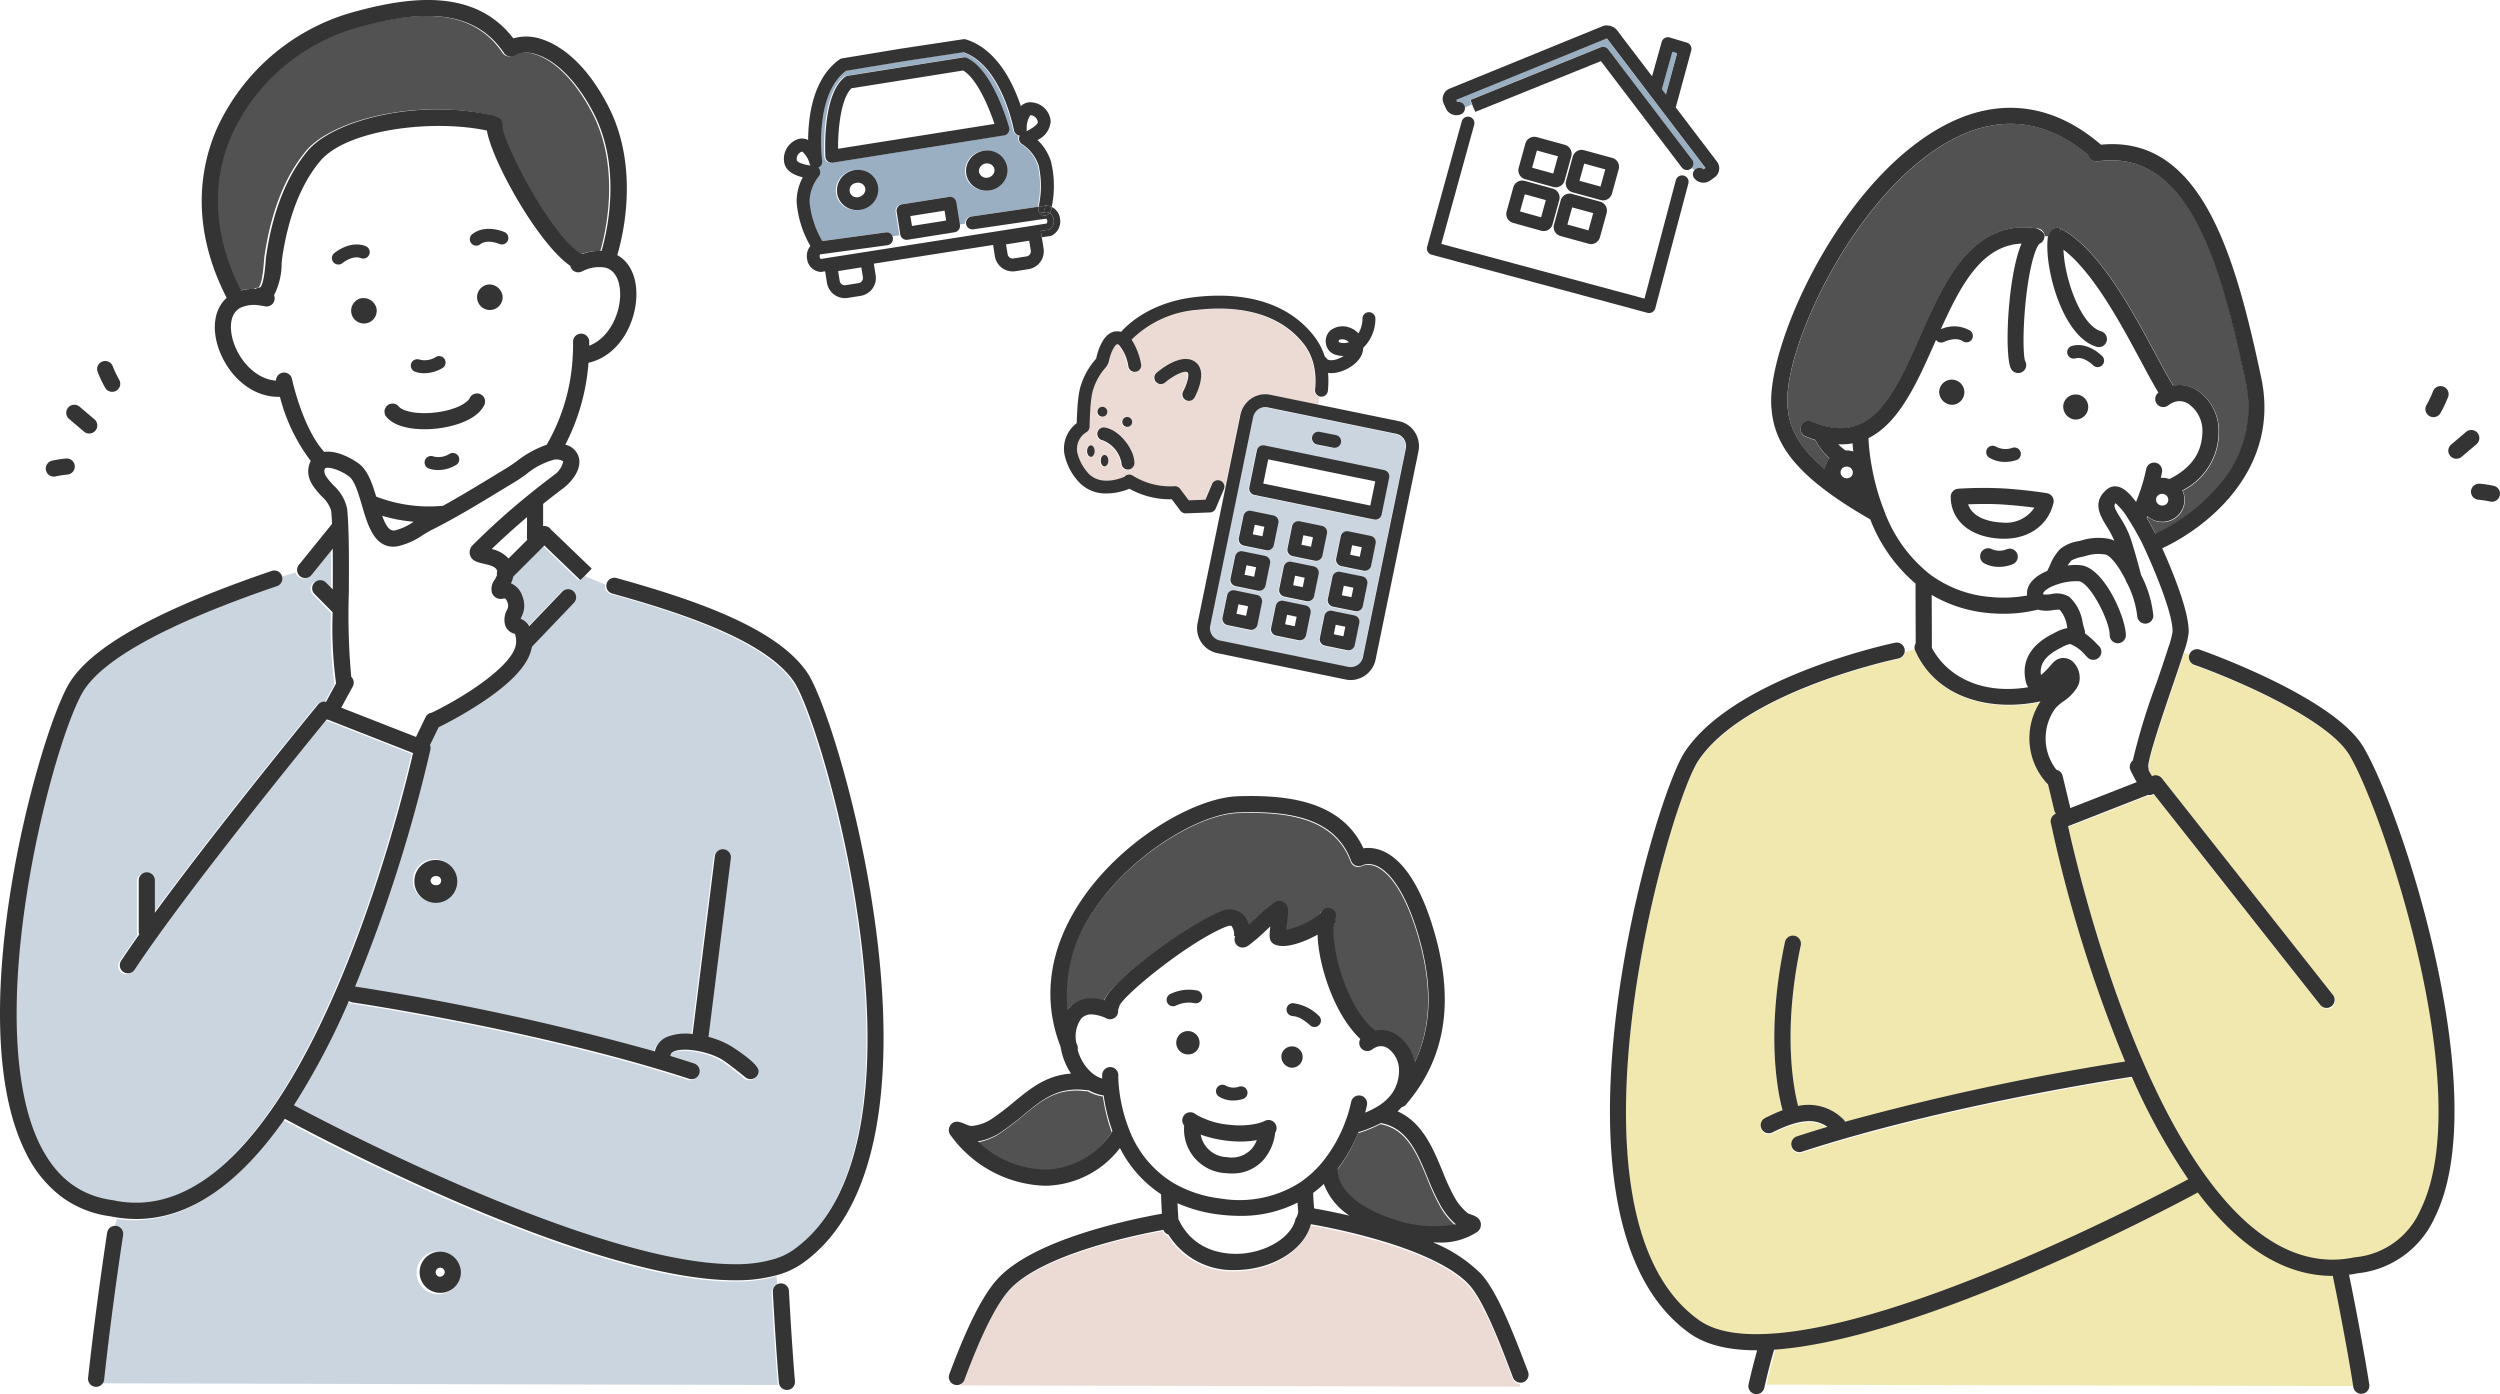
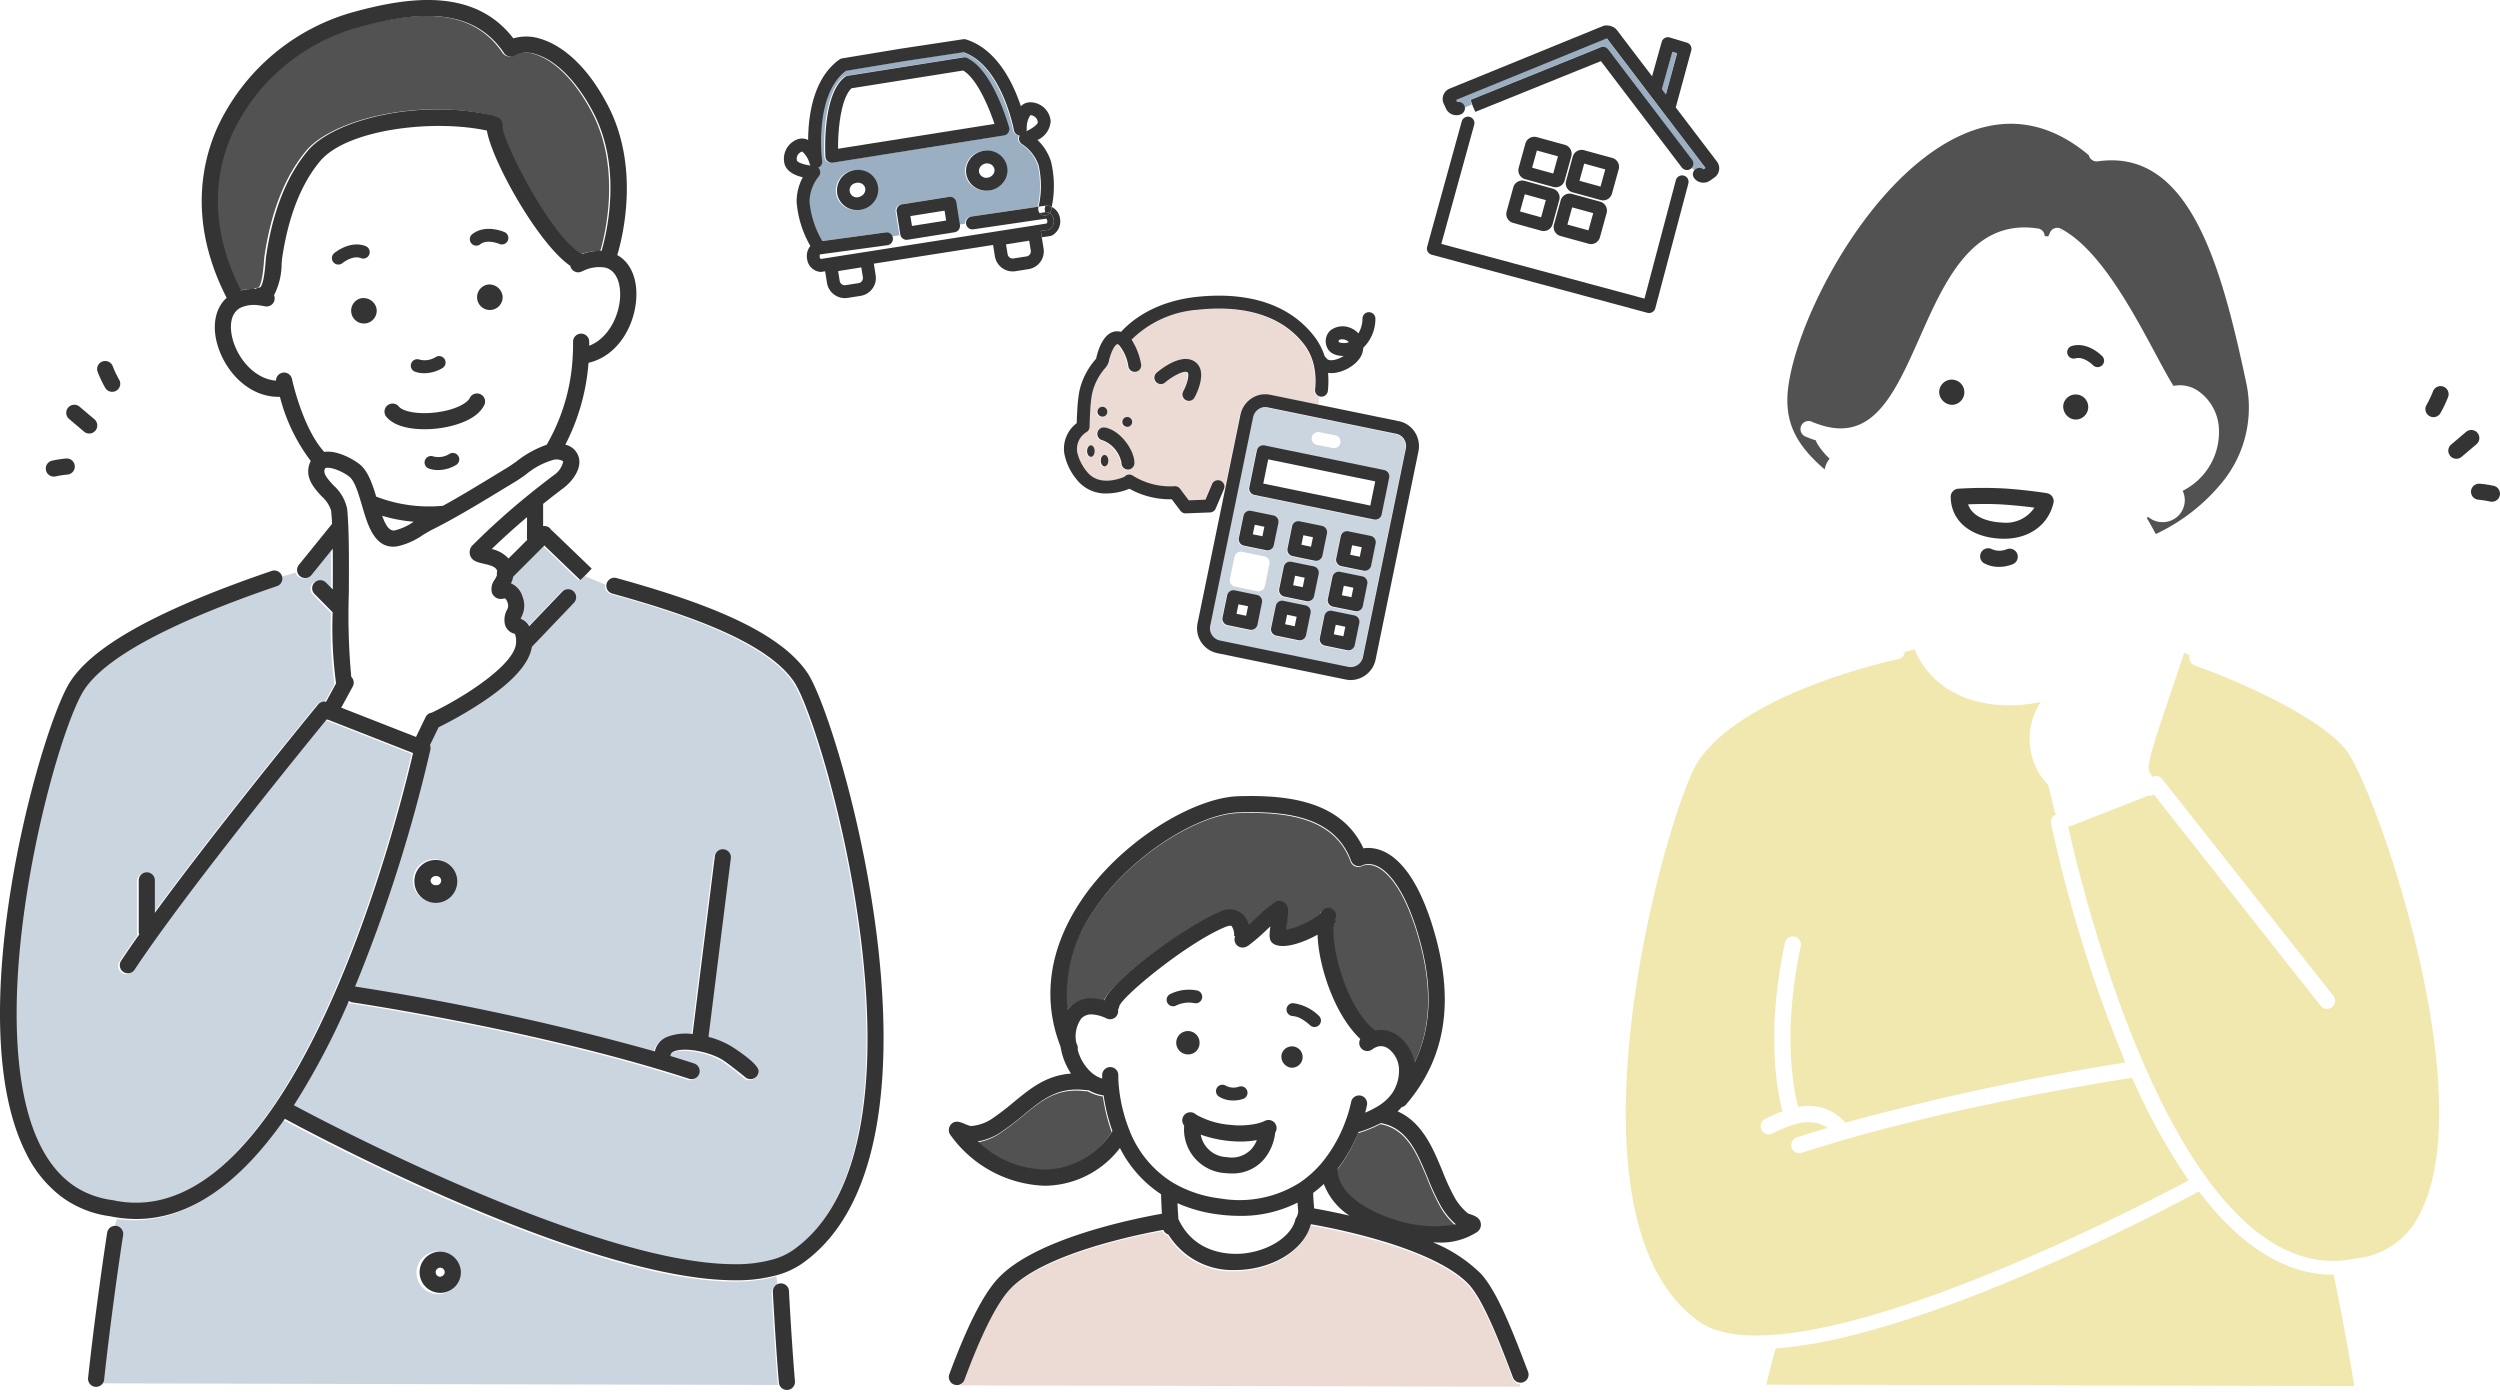
<svg xmlns="http://www.w3.org/2000/svg" width="312.843" height="174.472" viewBox="0 0 312.843 174.472">
  <defs>
    <style>.cls-1{fill:#f1e8af;}.cls-2{fill:#525252;}.cls-3{fill:#9bafc3;}.cls-4{fill:#ecdbd5;}.cls-5{fill:#cbd5df;}.cls-6{fill:#343434;}</style>
  </defs>
  <g id="レイヤー_2" data-name="レイヤー 2">
    <g id="具">
      <path class="cls-1" d="M294.608,173.453l-73.572-.18c.387-1.682.773-3.173,1.172-4.532,18.43-1.276,49.408-17.733,52.951-19.644,5.239,6.921,10.9,10.422,16.848,10.422h.022c.914,4.322,2.116,10.91,2.569,13.879C294.6,173.417,294.6,173.435,294.608,173.453Z" />
      <path class="cls-2" d="M74.123,14.168c3.6,6.965,1.62,15.105.993,17.248a6.773,6.773,0,0,0-2.465.406C68.825,29.81,62.6,17.471,62.7,15.787a1.01,1.01,0,0,0-.8-1.168.343.343,0,0,0-.034-.006.994.994,0,0,0-.387-.181c-9.338-2.131-19.927.581-23.162,4.428-2.641,3.156-4.4,7.59-5.221,13.183-.029.207-.052.49-.078.818-.193,2.492-.539,3.089-.723,3.138l-.132.021a1.017,1.017,0,0,0-.419.162,6.365,6.365,0,0,0-1.8.186C26.529,29.7,26.124,22.974,28.772,16.9A24.564,24.564,0,0,1,44.551,3.447C51.305,1.588,58.765.511,62.872,6.6l0,0a1.093,1.093,0,0,0,.155.187,1.011,1.011,0,0,0,1.36.032,3.6,3.6,0,0,1,2.5-.039C69.45,7.548,72.086,10.238,74.123,14.168Z" />
      <path class="cls-1" d="M294.09,94.611c4.308,7.3,16.032,42.426,8.882,56.941a9.935,9.935,0,0,1-8.122,5.928.814.814,0,0,0-.107.016l-.016,0a15.642,15.642,0,0,1-1.985.269c-5.777.348-11.353-3.139-16.6-10.346-10.444-14.366-16.259-39.106-17.323-43.933l10.01-3.918a1.009,1.009,0,0,0,.182.016.985.985,0,0,0,.525-.149l20.883,26.453a1.011,1.011,0,0,0,1.587-1.252L270.578,97.491a1.013,1.013,0,0,0-1.158-.317l-.084.033c-.132-.216-.277-.464-.42-.727a.991.991,0,0,0-.052-.405c-.049-1.086,1.83-6.6,2.96-9.914.572-1.676,1.11-3.26,1.5-4.482v-.006c.195.094.445.211.7.315a1.011,1.011,0,0,0,.621,1.285C279.115,84.84,291.332,89.933,294.09,94.611Z" />
      <path class="cls-2" d="M281.044,47.708A14.756,14.756,0,0,1,277.9,60.571a23.7,23.7,0,0,1-8.132,6.258c-.188-.362-.59-1.119-1.1-1.965a.945.945,0,0,0,.061-.113c.015-.033.03-.067.044-.1a2.789,2.789,0,0,0,1.386.652,2.9,2.9,0,0,0,.471.039,2.778,2.778,0,0,0,1.628-.524,2.741,2.741,0,0,0,.874-3.4,8.206,8.206,0,0,0,4.542-7.626,6.081,6.081,0,0,0-2.647-4.9,4.031,4.031,0,0,0-3.042-.6c-.624-.991-1.389-2.415-2.258-4.037-2.916-5.43-6.905-12.861-11.587-15.5-.06-.039-.114-.071-.173-.1l-.2.333-.016-.008.191-.34a1.011,1.011,0,0,0-1.377.385.989.989,0,0,0-.1.266.982.982,0,0,0-.143.288c-.149-.011-.3-.018-.45-.025a.989.989,0,0,0-.05-.286,1.007,1.007,0,0,0-1.011-.691,1.151,1.151,0,0,0-.167-.035c-7.915-.964-11.342,6.757-14.364,13.565-3.03,6.826-5.648,12.718-11.7,11.283a11.268,11.268,0,0,1-1.9-.639,1.011,1.011,0,0,0-.8,1.855,14.111,14.111,0,0,0,1.354.507,1.016,1.016,0,0,0,.123.314,8.78,8.78,0,0,0,1.6,1.97,2.781,2.781,0,0,0-.613,1.311l0,.036c-3.571-3.032-4.553-5.569-4.673-8.2-.343-7.652,9.095-27.524,21.315-33.424,5.75-2.778,11.268-2.006,16.4,2.3a1.012,1.012,0,0,0,1.129.77C273.873,18.552,277.9,32.885,281.044,47.708Z" />
      <path class="cls-1" d="M273.876,147.714c-4.381,2.335-35.35,18.536-52.709,19.367-3.789.2-6.66-.373-8.525-1.683-18.542-13.088-3.95-64.4-.139-70.124,5.548-8.311,22.892-12.323,24.853-12.753l.214-.047a1.01,1.01,0,0,0,.793-.905,9.228,9.228,0,0,0,1.245-.327,1.069,1.069,0,0,0,.075.254c2.166,4.832,6.933,6.769,11.749,6.769a18.888,18.888,0,0,0,3.944-.423,8.349,8.349,0,0,0,.8,10.261.99.99,0,0,0,.138.115l.791,3.3a.986.986,0,0,0,.2.4l-.014,0a1.013,1.013,0,0,0-.622,1.141,173.359,173.359,0,0,0,9.3,29.9,321.4,321.4,0,0,0-35.075,7.544.968.968,0,0,0-.195-.277,6.158,6.158,0,0,0-5.689-1.7c-.525-1.987-2.009-9.171.334-20.135a1.011,1.011,0,0,0-1.977-.422c-2.447,11.451-.914,18.869-.31,21.092a20.907,20.907,0,0,0-2.178.974,1.01,1.01,0,0,0,.453,1.914,1.023,1.023,0,0,0,.453-.106c3.223-1.617,5.293-1.843,6.893-.695q-1.936.576-3.827,1.191a1.011,1.011,0,0,0,.313,1.972,1,1,0,0,0,.312-.051c17.418-5.667,38.919-9.02,41.331-9.387A79.649,79.649,0,0,0,273.876,147.714Z" />
      <polygon class="cls-3" points="209.851 6.65 208.443 11.822 207.937 11.158 209.251 6.469 209.851 6.65" />
      <path class="cls-4" d="M190.229,173.2v.331l-70.1-.169a1.009,1.009,0,0,0,.44-.523c2.107-5.688,4-9.475,5.622-11.256,4.017-4.422,15.532-6.841,19.292-7.529a1.014,1.014,0,0,0,.641.594,9.444,9.444,0,0,0,8.319,4.443,12.833,12.833,0,0,0,1.4-.079c4.071-.454,7.363-2.767,8.119-5.666a80.047,80.047,0,0,1,9.489,2.271c4.989,1.555,8.561,3.387,10.326,5.3,1.873,2.036,3.973,7.581,5.506,11.631A1.012,1.012,0,0,0,190.229,173.2Z" />
      <path class="cls-3" d="M183.979,12.493l.26.765-.1-.17c-.288.14-.578.264-.873.378a.751.751,0,0,0-.05-.2.778.778,0,0,0-.922-.487l-.128-.279,18.859-7.7.045.009,5.238,6.883,7.1,9.329-.252.179a.806.806,0,0,0-1.025-.021.772.772,0,0,0-.112.109l-.327-.281a.809.809,0,0,0,.031-1.017L201.214,6.172a.81.81,0,0,0-.947-.261L184,12.485Z" />
      <path class="cls-2" d="M180.285,151.117a9,9,0,0,0,1.854,2.242,15.444,15.444,0,0,1-7.776-.624c-3.384-1.062-7.186-3.351-7.02-6.362a19.6,19.6,0,0,0,2.605-4.592,1.06,1.06,0,0,0,.246-.048,15.723,15.723,0,0,0,2.541-1.058c3.293.6,4.551,3.644,5.881,6.864A28.673,28.673,0,0,0,180.285,151.117Z" />
      <path class="cls-2" d="M177.109,116.078c2.177,6.7,2.133,12.322-.156,17.036a5.306,5.306,0,0,0-2.227-3.487,3.543,3.543,0,0,0-2.7-.535c-4.07-3.193-5.775-11.987-5.065-13.419a1,1,0,0,0,.1-.561l0-.009a1.032,1.032,0,0,0-.569-1.33.99.99,0,0,0-1.295.556.846.846,0,0,1-.148.157,10.458,10.458,0,0,1-4.175,1.975c.025-.2.053-.4.077-.569.222-1.583.332-2.377-.316-2.851a1.1,1.1,0,0,0-1.129-.088,14.7,14.7,0,0,0-2.485,2.061c-.276.255-.567.523-.843.773a2.977,2.977,0,0,0-.6-1.111,2.524,2.524,0,0,0-3.071-.444c-4.108,1.684-13.213,8.255-14.41,11.065a5.972,5.972,0,0,0-1.29-.24,3.716,3.716,0,0,0-3.083,1.151c-.084.091-.163.186-.239.284a18.34,18.34,0,0,1,3.212-12.32c4.667-7.128,13.337-12.265,18.2-12.418,5.8-.18,12.02.405,14.116,6.075a1.009,1.009,0,0,0,1.3.6.99.99,0,0,0,.2-.1.929.929,0,0,0,.164-.031C172.324,107.83,174.991,109.592,177.109,116.078Z" />
      <path class="cls-5" d="M175.637,55a1.627,1.627,0,0,1,.218,1.208L170.5,82.273a1.572,1.572,0,0,1-1.82,1.259l-16.137-3.315a1.568,1.568,0,0,1-1.174-1.875l3.582-17.414,1.779-8.652a1.616,1.616,0,0,1,.676-1.02,1.5,1.5,0,0,1,.845-.265,1.428,1.428,0,0,1,.3.032l16.138,3.314A1.482,1.482,0,0,1,175.637,55Zm-1.861,4.825a.81.81,0,0,0-.628-.955l-14.99-3.088a.809.809,0,0,0-.955.63l-.945,4.616a.806.806,0,0,0,.629.954l14.989,3.081a.892.892,0,0,0,.163.016.808.808,0,0,0,.791-.646Zm-1.7,8.246a.809.809,0,0,0-.629-.954l-2.781-.574a.807.807,0,0,0-.956.628l-.573,2.773a.809.809,0,0,0,.629.956l2.789.573a.752.752,0,0,0,.163.017.81.81,0,0,0,.792-.646Zm-1.043,5.069a.809.809,0,0,0-.631-.954l-2.781-.567a.812.812,0,0,0-.954.629l-.573,2.774a.807.807,0,0,0,.63.956l2.79.565a.748.748,0,0,0,.162.016.807.807,0,0,0,.791-.646Zm-1,4.893a.808.808,0,0,0-.629-.955l-2.79-.575a.81.81,0,0,0-.954.631l-.566,2.772a.81.81,0,0,0,.628.955l2.782.573a.761.761,0,0,0,.164.017.807.807,0,0,0,.791-.645Zm-2.3-22.605a.808.808,0,0,0-.638-.949l-2.021-.4a.809.809,0,0,0-.311,1.587l2.021.4a.763.763,0,0,0,.156.015A.806.806,0,0,0,167.731,55.431Zm-1.748,11.391a.809.809,0,0,0-.63-.955l-2.788-.574a.809.809,0,0,0-.956.63l-.565,2.773a.808.808,0,0,0,.628.954l2.781.573a.777.777,0,0,0,.165.017.808.808,0,0,0,.791-.644Zm-1.043,5.07a.809.809,0,0,0-.629-.956l-2.79-.574a.809.809,0,0,0-.955.63L160,73.765a.809.809,0,0,0,.629.954l2.78.574a.854.854,0,0,0,.165.016.808.808,0,0,0,.791-.645Zm-1.01,4.889a.808.808,0,0,0-.629-.953l-2.782-.575a.807.807,0,0,0-.955.628l-.574,2.774a.809.809,0,0,0,.629.955l2.79.574a.808.808,0,0,0,.954-.63ZM159.9,65.512a.809.809,0,0,0-.63-.955l-2.789-.574a.806.806,0,0,0-.954.627l-.574,2.774a.811.811,0,0,0,.629.956l2.789.574a.838.838,0,0,0,.164.017.809.809,0,0,0,.791-.645Zm-1.043,5.07a.81.81,0,0,0-.63-.956l-2.788-.574a.81.81,0,0,0-.956.628l-.573,2.773a.807.807,0,0,0,.629.956l2.789.574a.766.766,0,0,0,.164.016.808.808,0,0,0,.791-.644Zm-1.01,4.889a.808.808,0,0,0-.629-.953l-2.782-.575a.809.809,0,0,0-.955.629l-.574,2.773a.809.809,0,0,0,.629.955l2.79.574a.808.808,0,0,0,.954-.63Z" />
      <path class="cls-2" d="M138.01,137.213a22.064,22.064,0,0,0,1.1,4.455,10.242,10.242,0,0,1-8.189,4.832,12.347,12.347,0,0,1-8.666-3.53,7.341,7.341,0,0,0,2.835-1.119A33.97,33.97,0,0,0,128,139.633c2.37-1.948,4.25-3.485,7.676-3.095a.65.65,0,0,1,.129.012.969.969,0,0,0,.29,0A5.537,5.537,0,0,0,138.01,137.213Z" />
      <path class="cls-4" d="M164.492,48.791a9.123,9.123,0,0,0-.2-3.237,6.8,6.8,0,0,0-1.258-2.543c-3.422-4.313-9.1-4.676-13.265-4.218a13.151,13.151,0,0,0-8.266,3.739,8.469,8.469,0,0,1,1.195,3.086.808.808,0,0,1-.653.937.875.875,0,0,1-.144.012.809.809,0,0,1-.795-.666,5.37,5.37,0,0,0-1.17-2.689.374.374,0,0,0-.19-.1h-.022c-.321,0-.877,1.12-1.077,2.19a.82.82,0,0,1-.119.294.806.806,0,0,1-.223.376,7.382,7.382,0,0,0-1.737,3.278,15.139,15.139,0,0,0-.244,2.269v.01c-.063,1.015-.08,1.911-.08,1.918a.806.806,0,0,1-.418.692,2.453,2.453,0,0,0-1.135,2.449c0,.031.01.061.016.092a5.779,5.779,0,0,0,1.206,2.386c1.41,1.807,3.866,1,4.689.655a.811.811,0,0,1,.976-.2,1.414,1.414,0,0,1,.121.074l.006,0a8.812,8.812,0,0,0,5.142,1.3.807.807,0,0,1,.73.316l1.1,1.451,2.088-.079.826-1.952a.809.809,0,0,1,1.552.365c.05,0,.1-.008.148-.013l1.859-9.035a3.222,3.222,0,0,1,1.352-2.034,3.084,3.084,0,0,1,2.376-.479l6.071,1.247a7.589,7.589,0,0,0,.153-1.031A.808.808,0,0,1,164.492,48.791Zm-23.531,3.485a.591.591,0,1,1-.615.59A.6.6,0,0,1,140.961,52.276ZM137.848,51a.59.59,0,1,1-.614.589A.6.6,0,0,1,137.848,51Zm-1.439,6.216c-.234,0-.421-.25-.469-.573a.894.894,0,0,1-.008-.146c0-.4.21-.719.477-.719s.469.323.469.719S136.667,57.215,136.409,57.215Zm1.706,1.2c-.259,0-.469-.323-.469-.719s.21-.711.469-.711.477.314.477.711S138.382,58.412,138.115,58.412Zm2.935.364a.808.808,0,0,1-.809-.808,3.8,3.8,0,0,0-2.339-2.824.811.811,0,0,1-.675-.923.813.813,0,0,1,.923-.675c1.874.291,3.708,2.777,3.708,4.422A.808.808,0,0,1,141.05,58.776Zm8.341-8.99a.809.809,0,0,1-.709.419.794.794,0,0,1-.387-.1.807.807,0,0,1-.322-1.1c.541-.992.81-2.222.523-2.393-.436-.26-1.845.474-2.813,1.3a.809.809,0,0,1-1.052-1.228c.49-.42,3.017-2.461,4.692-1.464C151.208,46.344,149.582,49.437,149.391,49.786Z" />
      <path class="cls-3" d="M129.862,20.694a11.809,11.809,0,0,1,0,5.182l-8.4,1.233a.808.808,0,0,0-.685.895c-.275.023-.568.073-.775.111l-.446-2.792a.812.812,0,0,0-.925-.672l-5.877.931a.807.807,0,0,0-.672.925l.452,2.838a.786.786,0,0,0,.019.084c-.316.076-.657.1-.989.158a.8.8,0,0,0-.856-.491l-7.931,1.084a11.809,11.809,0,0,1-1.612-4.926,5.166,5.166,0,0,1,1.14-3.149.811.811,0,0,0-.05-1.122.808.808,0,0,0,.5-.748.8.8,0,0,0-.02-.171c-.12-1.05-.8-8.31,2.971-11.2l7.364-1.22.012,0,7.381-1.117c4.8,1.68,6.293,9.694,6.308,9.776a.811.811,0,0,0,.731.663.812.812,0,0,0,.3,1.079A5.2,5.2,0,0,1,129.862,20.694Zm-3.8-4.1a.811.811,0,0,0,.1-.656c-.208-.736-2.123-7.23-5.271-8.695a.815.815,0,0,0-.469-.066l-14.471,2.3a.814.814,0,0,0-.365.158c-2.756,2.113-2.475,9.167-2.434,9.964a.807.807,0,0,0,.808.767.785.785,0,0,0,.127-.01l21.424-3.4A.812.812,0,0,0,126.063,16.6Zm-.426,5.924a2.426,2.426,0,0,0,.222-1.869,2.561,2.561,0,0,0-3.178-1.712,2.614,2.614,0,0,0-1.595,1.247,2.442,2.442,0,0,0-.225,1.88,2.533,2.533,0,0,0,2.454,1.8,2.679,2.679,0,0,0,2.322-1.351Zm-16.151,2.363a2.459,2.459,0,0,0-1.093-3.354,2.659,2.659,0,0,0-2.024-.126,2.573,2.573,0,0,0-1.649,3.219,2.53,2.53,0,0,0,2.41,1.681,2.673,2.673,0,0,0,2.356-1.42Z" />
      <path class="cls-5" d="M97.343,173.311l-84.624-.205a1.025,1.025,0,0,0,.075-.289c.752-6.855,1.626-13.087,2.226-17.108.1-.637.152-.99.153-.993a1.011,1.011,0,0,0-.839-1.157l-.022,0c.1-.349.221-.7.333-1.022.044.007.088.011.131.016a15.444,15.444,0,0,0,2.063.14c6.528,0,12.772-4.214,18.6-12.556.011.008.024.015.036.022,1.666.907,37.336,20.213,56.368,20.211a19.046,19.046,0,0,0,5.316-.662l.135,1.094a1.012,1.012,0,0,0-.722,1.014s.016.359.049.976l.011.186c.121,2.078.372,6.4.695,10.205A1.117,1.117,0,0,0,97.343,173.311ZM57.485,159.367a2.682,2.682,0,1,0-2.676,2.579A2.636,2.636,0,0,0,57.485,159.367Z" />
      <path class="cls-5" d="M73.121,72.059l2.613,1.089a1.011,1.011,0,0,0,.714,1.2c8.8,2.446,19.345,5.917,22.794,11.082,3.865,5.81,18.66,57.9-.145,71.168a8.347,8.347,0,0,1-2.388,1.129,17.065,17.065,0,0,1-4.934.633c-17.882,0-52.788-18.61-55.207-19.912a92.184,92.184,0,0,0,6.891-13.072,1,1,0,0,0,.458.191c.233.034,23.5,3.5,42.159,9.566a1.011,1.011,0,0,0,.625-1.922q-1.473-.478-2.979-.936a1.218,1.218,0,0,0,.044-.16c.015-.079.047-.244.391-.4,1.244-.555,4.313-.034,6.079,1.03.642.389,2.585,1.945,2.859,2.175a1.01,1.01,0,0,0,1.686-.751c0-1-3.46-3.13-3.5-3.154a11.049,11.049,0,0,0-2.777-1.13l2.79-22.327a1.011,1.011,0,1,0-2.006-.251l-2.775,22.214a6.516,6.516,0,0,0-3.181.348,2.516,2.516,0,0,0-1.546,1.828,324.343,324.343,0,0,0-37.555-8.129,191.182,191.182,0,0,0,9.43-29.652,1,1,0,0,0-.052-.592L54.7,91.1h0a49.907,49.907,0,0,0,5.771-3.345c3.648-2.484,5.594-4.7,5.914-6.735L71.653,75.5a1.011,1.011,0,0,0-1.462-1.4L66.04,78.447a1.922,1.922,0,0,0-1.061-.934,3.058,3.058,0,0,1,.116-.294,2.993,2.993,0,0,0,.119-2.477,2.62,2.62,0,0,0-1.452-1.676,3.424,3.424,0,0,0,.281-.84l3.821-3.821.079-.08,4.5,4.326.712-.678ZM57.032,110.3a2.686,2.686,0,1,0-2.684,2.587A2.64,2.64,0,0,0,57.032,110.3Z" />
      <path class="cls-5" d="M40.888,90.174,51.5,94.335c-1.107,4.777-7.035,28.84-17.221,43.914-6.113,9.054-12.587,13.189-19.252,12.3-.265-.03-.535-.075-.806-.126a.948.948,0,0,0-.207-.05l-.054-.008c-4.1-.534-7.1-2.775-9.15-6.849-3.242-6.436-3.86-17.549-1.74-31.292,1.719-11.141,4.89-21.651,6.961-25.374,2.315-4.139,10.409-8.616,24.045-13.3.129-.042.256-.085.376-.128a1.01,1.01,0,0,0,.639-1.216L37,71.649a1.01,1.01,0,0,0,1.762.374l2.672-3.3c.018,1.609.011,3.37,0,5.107l-.85-.859a1.01,1.01,0,0,0-1.437,1.421l2.223,2.247c.017.018.035.034.053.05a51.745,51.745,0,0,0,.418,8.837.464.464,0,0,0,.017.064L40.6,87.906a1.01,1.01,0,0,0-1,.344c-.145.177-12.3,14.957-20.442,26.088v-4.029a1.011,1.011,0,1,0-2.021,0v6.41a1,1,0,0,0,.059.342c-.826,1.165-1.583,2.264-2.251,3.272a1.01,1.01,0,1,0,1.684,1.116c6.406-9.672,21.205-27.85,24.054-31.333l.008,0A.94.94,0,0,0,40.888,90.174Z" />
      <path class="cls-6" d="M312.109,60.808a1.009,1.009,0,1,1-.551,1.942,12.316,12.316,0,0,0-1.44-.218,1.009,1.009,0,0,1-.9-1.1,1.02,1.02,0,0,1,1.1-.9A13.38,13.38,0,0,1,312.109,60.808Z" />
      <path class="cls-6" d="M310.019,54.163a1.012,1.012,0,0,1-.116,1.424l-1.867,1.583a1.009,1.009,0,0,1-1.305-1.54l1.866-1.583A1.009,1.009,0,0,1,310.019,54.163Z" />
      <path class="cls-6" d="M305.689,48.356a1.01,1.01,0,0,1,.684,1.253,14.581,14.581,0,0,1-.973,2.07,1.009,1.009,0,0,1-1.767-.976,13.553,13.553,0,0,0,.8-1.662A1.012,1.012,0,0,1,305.689,48.356Z" />
-       <path class="cls-6" d="M295.76,93.5c-3.69-6.26-19.815-11.967-20.5-12.207a1.009,1.009,0,0,0-1.286.62v0a1.009,1.009,0,0,0,.62,1.283c4.469,1.566,16.673,6.653,19.428,11.326,4.3,7.3,16.014,42.38,8.872,56.879a9.923,9.923,0,0,1-8.113,5.922.675.675,0,0,0-.107.016l-.016,0a15.607,15.607,0,0,1-1.983.268c-5.77.349-11.341-3.135-16.576-10.334-10.434-14.351-16.242-39.064-17.305-43.886l10-3.913a1.109,1.109,0,0,0,.182.016.988.988,0,0,0,.524-.149l20.86,26.424a1.01,1.01,0,0,0,1.586-1.25L270.534,97.4a1.009,1.009,0,0,0-1.156-.316l-.085.032c-.131-.215-.276-.463-.419-.726a.968.968,0,0,0-.052-.4c-.049-1.086,1.828-6.595,2.957-9.9.571-1.674,1.109-3.257,1.493-4.477l0-.006a10.161,10.161,0,0,0,.61-2.441c.1-2.542-2-7.656-3.306-10.557,6-2.793,14.776-10.118,12.386-21.349-3.277-15.446-7.518-30.375-20.052-29.152-5.781-4.987-12.292-5.956-18.831-2.8-13.342,6.443-22.789,27.309-22.433,35.3.208,4.5,2.4,8.671,12.393,14.386a20,20,0,0,0,5.666,8.038c0,1.789.011,4.457.018,6.193l0,1.274a1,1,0,0,0-.131.678,1.03,1.03,0,0,0,.075.253c2.164,4.827,6.925,6.762,11.736,6.762a18.924,18.924,0,0,0,3.94-.422,8.337,8.337,0,0,0,.8,10.249.936.936,0,0,0,.138.115l.79,3.292a.986.986,0,0,0,.2.4l-.015.005a1.011,1.011,0,0,0-.62,1.14,173.074,173.074,0,0,0,9.292,29.865,321.328,321.328,0,0,0-35.037,7.536.95.95,0,0,0-.195-.276,6.149,6.149,0,0,0-5.682-1.7c-.525-1.985-2.008-9.162.333-20.114a1.01,1.01,0,0,0-1.975-.422c-2.444,11.44-.913,18.849-.31,21.07a20.96,20.96,0,0,0-2.175.972,1.01,1.01,0,0,0,.905,1.806c3.219-1.615,5.287-1.84,6.885-.693-1.289.383-2.566.78-3.822,1.189a1.01,1.01,0,0,0,.313,1.97,1.021,1.021,0,0,0,.311-.05c17.4-5.661,38.877-9.011,41.286-9.377a79.622,79.622,0,0,0,7.062,12.823c-4.377,2.333-35.312,18.516-52.652,19.347-3.785.194-6.653-.374-8.516-1.682-18.522-13.073-3.945-64.334-.139-70.048,5.542-8.3,22.867-12.309,24.826-12.739l.214-.047a1.011,1.011,0,0,0,.793-.9,1.033,1.033,0,0,0-.02-.3,1.013,1.013,0,0,0-1.2-.772l-.22.049c-2.039.447-20.09,4.63-26.072,13.59-4.082,6.129-19.247,58.771.656,72.818,1.974,1.387,4.76,2.087,8.3,2.087h.09c-.362,1.284-.715,2.679-1.069,4.229l-.009.046a1.128,1.128,0,0,0-.024.219,1.009,1.009,0,0,0,2,.173l0,0c.016-.069.031-.138.048-.206.387-1.684.773-3.178,1.173-4.539,18.454-1.277,49.471-17.755,53.018-19.668,5.247,6.929,10.911,10.435,16.871,10.435h.021c.915,4.327,2.119,10.924,2.573,13.9,0,.019.006.037.009.055a1.01,1.01,0,0,0,.986.8,1,1,0,0,0,.154-.011,1.009,1.009,0,0,0,.846-1.151c-.448-2.936-1.62-9.374-2.535-13.738.358-.049.716-.108,1.072-.18a11.952,11.952,0,0,0,9.68-7.033C312.134,137.21,300.74,101.939,295.76,93.5Zm-36.723,7.45-.928-3.869a1.009,1.009,0,0,0-.771-.751,6.391,6.391,0,0,1-.151-7.669,5.366,5.366,0,0,1,1-.879,5.651,5.651,0,0,0,1.741-1.762c.009-.014.017-.029.025-.043a2.343,2.343,0,0,0,.242-.617,2.784,2.784,0,0,0-.876-2.621,1.754,1.754,0,0,0-1.928-.192,2.7,2.7,0,0,0-.758.7,11.808,11.808,0,0,1-1.232,1.234c-.151-1.01.129-2.234,2.394-3.371l.259-.132a3.017,3.017,0,0,1,1.012-.385h0a4.778,4.778,0,0,1,1.9,1.412l.288.289a1.01,1.01,0,0,0,1.42-1.436l-.273-.274a10.466,10.466,0,0,0-1.5-1.33.989.989,0,0,0-.043-.452c-.089-.271-.163-.573-.24-.884a5.439,5.439,0,0,0-1.683-3.243,3.1,3.1,0,0,0-2.3-.324,3.668,3.668,0,0,1-.922.034h0l-.031-.019v-.008c-.078-.3.582-.852,1.823-1.246a7,7,0,0,1,2.692-.368c1.379.279,3.809,4.912,3.809,6.773a1.01,1.01,0,0,0,2.019,0c0-2.145-2.581-8.177-5.436-8.753a6.091,6.091,0,0,0-1.846.009,3,3,0,0,1,.493-.654,4.8,4.8,0,0,1,1.352-.443l.356-.084A5.188,5.188,0,0,1,263.5,69.4c.508.127,1.5,1.178,2.5,3.189.01.039.021.076.029.1a1.011,1.011,0,0,0,.135.254,12.249,12.249,0,0,1,1.282,4.12,1.01,1.01,0,0,0,2.019,0,14.021,14.021,0,0,0-1.541-5.12v0c-.121-.483-.487-1.951-1.242-4.387a12.409,12.409,0,0,0-1.373-2.8c-.756-1.235-.84-1.5-.568-1.782a8.284,8.284,0,0,1,1.594,1.979c.458.705.879,1.439,1.187,2s.5.939.5.939l.254.54c1.7,3.669,3.668,8.661,3.591,10.643a11.168,11.168,0,0,1-.52,1.93c-.378,1.2-.913,2.771-1.479,4.435a80.609,80.609,0,0,0-2.976,9.729,1.007,1.007,0,0,0-.293,1.2c.076.172.154.335.226.461.176.361.374.719.563,1.041l-8.325,3.257A1.135,1.135,0,0,0,259.037,100.947Zm-17.3-19.9a1,1,0,0,0,.014-.164l-.006-1.678c0-1.314-.012-3.164-.017-4.76a17.024,17.024,0,0,0,7.333,2.284c.586.051,1.14.072,1.661.072a17.926,17.926,0,0,0,4.293-.515,4.236,4.236,0,0,0,1.858.065,5.377,5.377,0,0,1,.858-.065,3.954,3.954,0,0,1,.931,2.114c.016.063.032.127.047.189a5.034,5.034,0,0,0-1.574.587l-.234.119c-3.593,1.8-3.82,4.29-3.377,6.06a2.226,2.226,0,0,0,.269.647C247.356,87.028,243.366,84.162,241.736,81.05ZM230.331,59a.732.732,0,0,1,.461-.562.924.924,0,0,1,.294-.051.794.794,0,0,1,.127.01.754.754,0,0,1,.634.592.854.854,0,0,1,0,.262.693.693,0,0,1-.286.455.776.776,0,0,1-.586.133A.756.756,0,0,1,230.331,59Zm1.587-2.505a2.676,2.676,0,0,0-.361-.087,2.636,2.636,0,0,0-.6-.037l0,0a5.547,5.547,0,0,1-.919-.777c.129.006.257.009.383.009a7.9,7.9,0,0,0,1.406-.123C231.843,55.726,231.872,56.071,231.918,56.494Zm3.812,7.277a28.644,28.644,0,0,1-1.467-5.2,27.233,27.233,0,0,1-.445-3.613,1.1,1.1,0,0,0-.012-.129c3.851-1.894,6.106-6.97,8.3-11.927l.162-.364a.806.806,0,0,0,1.012.243c.015-.007,1.455-.7,2.346-.075a.808.808,0,0,0,.927-1.323,4,4,0,0,0-3.687-.181c2.518-5.581,5.146-10.492,10.1-10.72-1.77,4.2-2.163,14.178-1.3,15.685a1.029,1.029,0,0,0,.889.514,1.006,1.006,0,0,0,.872-1.5c-.242-.555-.332-3.7.071-7.555.479-4.579,1.3-6.778,1.725-7.123a1.007,1.007,0,0,0,.611-.959.989.989,0,0,0-.05-.286,1.81,1.81,0,0,0-1.176-.725c-7.907-.963-11.33,6.749-14.349,13.55-3.027,6.819-5.641,12.7-11.684,11.271a11.269,11.269,0,0,1-1.9-.639,1.01,1.01,0,0,0-.8,1.853,13.805,13.805,0,0,0,1.352.506,1,1,0,0,0,.123.314,8.739,8.739,0,0,0,1.595,1.968,2.79,2.79,0,0,0-.612,1.31c0,.011,0,.024,0,.035-3.567-3.028-4.549-5.562-4.668-8.19-.342-7.643,9.085-27.493,21.292-33.387,5.744-2.775,11.256-2,16.385,2.295a1.01,1.01,0,0,0,1.128.769c11.354-1.639,15.375,12.679,18.516,27.486a14.735,14.735,0,0,1-3.144,12.849,23.673,23.673,0,0,1-8.123,6.251c-.188-.361-.59-1.117-1.094-1.963a.874.874,0,0,0,.061-.113l.045-.1a2.785,2.785,0,0,0,1.384.651,2.884,2.884,0,0,0,.47.039,2.772,2.772,0,0,0,1.626-.524,2.733,2.733,0,0,0,.873-3.394,8.2,8.2,0,0,0,4.538-7.617,6.072,6.072,0,0,0-2.645-4.893,4.023,4.023,0,0,0-3.039-.6c-.622-.989-1.386-2.412-2.255-4.033-2.913-5.424-6.9-12.846-11.575-15.48-.059-.039-.113-.07-.172-.1l-.2.332-.016-.008.191-.339a1.008,1.008,0,0,0-1.479.65,1,1,0,0,0-.142.288.943.943,0,0,0-.037.177c-.457,3.831,1.866,12.421,6.117,13.647a.969.969,0,0,0,.28.041,1.01,1.01,0,0,0,.279-1.98c-2.524-.729-4.579-6.536-4.712-10.215,3.737,2.86,7.14,9.2,9.688,13.944.827,1.542,1.561,2.909,2.194,3.94a1.009,1.009,0,0,0,1.216,1.611,2.943,2.943,0,0,1,.581-.346,1.991,1.991,0,0,1,1.991.172,4.1,4.1,0,0,1,1.717,3.212c.024,2.773-1.285,4.736-4.12,6.171a2.948,2.948,0,0,0-.462-.117,2.84,2.84,0,0,0-.628-.036c.109-.454.158-.723.162-.747a1.01,1.01,0,0,0-1.988-.353,21.089,21.089,0,0,1-.8,2.867c-.14.416-.3.834-.464,1.251-1.155-1.539-1.871-1.849-2.379-1.929a1.534,1.534,0,0,0-1.218.318c-1.97,1.583-.9,3.332-.119,4.609a12.514,12.514,0,0,1,.994,1.864,2.63,2.63,0,0,0-.59-.227,7.041,7.041,0,0,0-3.539.192l-.315.074a4.867,4.867,0,0,0-2.323.98,6.173,6.173,0,0,0-1.278,2.012c-.085.193-.176.393-.28.6a.885.885,0,0,0-.056.136c-1.759.723-2.677,1.837-2.536,3.079a16.427,16.427,0,0,1-4.43.2,14.644,14.644,0,0,1-7.833-2.93l-.011-.008a18,18,0,0,1-5.655-8ZM271.2,62.126a.712.712,0,0,1,.121.541.691.691,0,0,1-.284.454.8.8,0,0,1-1.1-.18.715.715,0,0,1-.124-.533l.037-.136a.744.744,0,0,1,.705-.47.85.85,0,0,1,.132.011h0A.771.771,0,0,1,271.2,62.126Z" />
      <path class="cls-6" d="M259.71,44.845c1.045-.291,2.17.821,2.2.849a.807.807,0,0,0,1.164-1.119c-.073-.075-1.794-1.847-3.8-1.285a.807.807,0,1,0,.435,1.555Z" />
      <path class="cls-6" d="M259.557,52.491a1.571,1.571,0,1,0-1.348-1.89A1.64,1.64,0,0,0,259.557,52.491Z" />
-       <path class="cls-6" d="M248.926,57.268a3.783,3.783,0,0,0,2,.534,4.4,4.4,0,0,0,1.391-.225.808.808,0,1,0-.516-1.531,2.537,2.537,0,0,1-2.015-.143.807.807,0,1,0-.863,1.365Z" />
+       <path class="cls-6" d="M248.926,57.268Z" />
      <path class="cls-6" d="M251.11,68.733a2.328,2.328,0,0,1-1.839-.009,1.01,1.01,0,0,0-.99,1.76,3.851,3.851,0,0,0,1.869.452,4.593,4.593,0,0,0,1.718-.332,1.009,1.009,0,0,0-.758-1.871Z" />
      <path class="cls-6" d="M244.108,62.181V62.2c.037,3.026,2.537,5.072,6.366,5.211.11,0,.218.006.326.006,3.124,0,5.525-1.731,6.164-4.477a1.01,1.01,0,0,0-.756-1.211.876.876,0,0,0-.151-.023.781.781,0,0,0-.109-.023c-.1-.016-2.522-.389-5.178-.56a49.849,49.849,0,0,0-5.721.033A1.011,1.011,0,0,0,244.108,62.181Zm6.534.953c1.521.1,2.991.268,3.938.39a4.258,4.258,0,0,1-4.031,1.865c-.9-.033-3.594-.3-4.267-2.279C247.361,63.068,249.071,63.031,250.642,63.134Z" />
      <path class="cls-6" d="M244.326,50.657a1.577,1.577,0,1,0-1.664-1.623A1.645,1.645,0,0,0,244.326,50.657Z" />
      <path class="cls-6" d="M214.845,20.206,209.7,13.444l1.938-7.122a.806.806,0,0,0-.545-.985l-2.141-.646a.806.806,0,0,0-1.011.555l-1.205,4.3-4.407-5.792a1.354,1.354,0,0,0-.635-.446l-.028-.014-.008,0-.009,0a.838.838,0,0,0-.345-.083,1.253,1.253,0,0,0-.757.066l-19.116,7.8a1.4,1.4,0,0,0-.775,1.883l.28.608a1.444,1.444,0,0,0,1.851.749.846.846,0,0,0,.533-.849.751.751,0,0,0-.05-.2.779.779,0,0,0-.921-.487l-.128-.278,18.838-7.69c.015,0,.031.006.046.009l5.232,6.876,7.09,9.318-.251.179a.808.808,0,0,0-1.025-.02.71.71,0,0,0-.111.108.807.807,0,0,0-.023,1.026,1.448,1.448,0,0,0,1.973.288l.57-.4a1.4,1.4,0,0,0,.564-.943A1.373,1.373,0,0,0,214.845,20.206Zm-4.972-13.55-1.406,5.167-.506-.664,1.312-4.684Z" />
      <path class="cls-6" d="M210.7,21.974a.811.811,0,0,0-.988.574l-3.926,14.82-25.423-6.847,4.112-14.9a.8.8,0,0,0-.544-.987l-.02-.006a.809.809,0,0,0-.993.563l-4.328,15.685a.807.807,0,0,0,.568,1l26.99,7.268a.791.791,0,0,0,.21.027.806.806,0,0,0,.781-.6l4.135-15.6A.807.807,0,0,0,210.7,21.974Z" />
      <path class="cls-6" d="M201.719,24.222l.834-3.016a1.149,1.149,0,0,0-.8-1.443L198.24,18.8a1.128,1.128,0,0,0-.875.1,1.153,1.153,0,0,0-.554.7l-.008.024-.835,3.033a1.163,1.163,0,0,0,.811,1.409l.008,0,3.49.957a1.114,1.114,0,0,0,.337.053,1.147,1.147,0,0,0,1.1-.849Zm-4.069-1.6.593-2.15,2.637.726-.594,2.148Z" />
      <path class="cls-6" d="M196.729,24.272a1.15,1.15,0,0,0-1.428.8l-.84,3.041,0,.006a1.155,1.155,0,0,0,.12.885,1.13,1.13,0,0,0,.689.527l3.5.963a1.148,1.148,0,0,0,1.441-.8l.842-3.046a1.162,1.162,0,0,0-.808-1.412Zm-.588,3.827.594-2.15,2.635.724-.595,2.152Z" />
      <path class="cls-6" d="M195.825,18.123l-3.521-.968-.01,0a1.161,1.161,0,0,0-1.411.808l-.843,3.049a1.156,1.156,0,0,0,.809,1.41l.005,0,3.527.975a1.112,1.112,0,0,0,.3.041,1.155,1.155,0,0,0,1.111-.846l.834-3.024A1.165,1.165,0,0,0,195.825,18.123Zm-4.1,2.862.6-2.151,2.635.725-.595,2.156Z" />
      <path class="cls-6" d="M189.373,23.436l-.843,3.049a1.163,1.163,0,0,0,.11.863,1.148,1.148,0,0,0,.7.546l3.535.981a1.18,1.18,0,0,0,.294.038,1.149,1.149,0,0,0,1.115-.847l.843-3.057a1.15,1.15,0,0,0-.808-1.4l-3.521-.977-.013,0A1.156,1.156,0,0,0,189.373,23.436Zm4.068,1.605-.594,2.151-2.635-.732.595-2.15Z" />
      <path class="cls-6" d="M211.744,19.98l-10.5-13.8a.809.809,0,0,0-.946-.26l-16.246,6.566-.024.008.259.765.041.094.286.647,15.718-6.351,10.125,13.311a.8.8,0,0,0,.436.291.762.762,0,0,0,.208.028.8.8,0,0,0,.488-.165.759.759,0,0,0,.123-.117A.807.807,0,0,0,211.744,19.98Z" />
      <path class="cls-6" d="M177.058,54.089a3.086,3.086,0,0,0-1.992-1.38l-10.055-2.065L158.947,49.4a3.084,3.084,0,0,0-2.374.478,3.222,3.222,0,0,0-1.35,2.032l-1.856,9.025-3.5,17.012a3.182,3.182,0,0,0,2.43,3.78l16.12,3.311a3.07,3.07,0,0,0,.615.062,3.214,3.214,0,0,0,3.109-2.572L177.5,56.489A3.234,3.234,0,0,0,177.058,54.089Zm-8.315,29.366-16.12-3.311a1.567,1.567,0,0,1-1.173-1.873l3.579-17.4,1.776-8.642a1.621,1.621,0,0,1,.675-1.02,1.5,1.5,0,0,1,.845-.263,1.427,1.427,0,0,1,.3.031l16.12,3.31a1.484,1.484,0,0,1,.954.666,1.629,1.629,0,0,1,.218,1.207L170.56,82.2A1.57,1.57,0,0,1,168.743,83.455Z" />
      <path class="cls-6" d="M173.209,58.823l-14.973-3.085a.809.809,0,0,0-.954.629l-.944,4.612a.806.806,0,0,0,.628.953l14.973,3.077a.883.883,0,0,0,.163.016.807.807,0,0,0,.79-.645l.945-4.6A.808.808,0,0,0,173.209,58.823Zm-1.736,4.441-13.391-2.752.62-3.029,13.391,2.759Z" />
      <path class="cls-6" d="M171.514,67.061l-2.778-.573a.8.8,0,0,0-.955.627l-.573,2.77a.809.809,0,0,0,.628.955l2.787.573a.811.811,0,0,0,.954-.629l.565-2.77A.808.808,0,0,0,171.514,67.061Zm-1.358,2.607-1.2-.248.246-1.188,1.2.248Z" />
      <path class="cls-6" d="M170.47,72.124l-2.779-.566a.811.811,0,0,0-.952.628l-.573,2.771a.807.807,0,0,0,.63.955l2.786.565a.831.831,0,0,0,.162.016.807.807,0,0,0,.791-.646l.565-2.77a.809.809,0,0,0-.63-.953Zm-1.357,2.609-1.2-.243.246-1.188,1.2.243Z" />
      <path class="cls-6" d="M169.47,77.011l-2.787-.574a.807.807,0,0,0-.953.63l-.566,2.769a.808.808,0,0,0,.628.953l2.779.573a.761.761,0,0,0,.164.017.807.807,0,0,0,.79-.644l.574-2.77a.809.809,0,0,0-.629-.954Zm-1.363,2.607-1.2-.248.242-1.188,1.2.247Z" />
-       <path class="cls-6" d="M164.832,55.626l2.019.4a.753.753,0,0,0,.155.015.807.807,0,0,0,.155-1.6l-2.018-.4a.808.808,0,1,0-.311,1.586Z" />
      <path class="cls-6" d="M164.524,70.161a.856.856,0,0,0,.165.017.807.807,0,0,0,.79-.644l.573-2.771a.807.807,0,0,0-.629-.954l-2.785-.574a.809.809,0,0,0-.954.63l-.565,2.77a.807.807,0,0,0,.627.953ZM163.1,66.98l1.2.248-.245,1.188-1.2-.248Z" />
      <path class="cls-6" d="M164.382,70.872,161.6,70.3a.807.807,0,0,0-.954.629l-.565,2.771a.807.807,0,0,0,.628.952l2.777.574a.854.854,0,0,0,.165.016.807.807,0,0,0,.79-.644l.573-2.77a.809.809,0,0,0-.628-.955Zm-1.363,2.608-1.2-.248.242-1.188,1.2.248Z" />
      <path class="cls-6" d="M163.373,75.759l-2.778-.574a.806.806,0,0,0-.954.627l-.574,2.771a.809.809,0,0,0,.629.954l2.786.574a.892.892,0,0,0,.163.016.808.808,0,0,0,.79-.646l.566-2.77A.807.807,0,0,0,163.373,75.759Zm-1.358,2.606-1.2-.247.245-1.187,1.2.247Z" />
      <path class="cls-6" d="M155.657,68.279l2.787.573a.752.752,0,0,0,.163.017.806.806,0,0,0,.79-.644l.574-2.77a.807.807,0,0,0-.629-.954l-2.787-.574a.806.806,0,0,0-.953.627l-.573,2.771a.809.809,0,0,0,.117.607A.8.8,0,0,0,155.657,68.279Zm1.363-2.608,1.2.248-.246,1.189-1.2-.248Z" />
-       <path class="cls-6" d="M158.3,69.564l-2.786-.573a.807.807,0,0,0-.954.627l-.573,2.77a.809.809,0,0,0,.628.955l2.787.574a.829.829,0,0,0,.164.016.808.808,0,0,0,.79-.644l.573-2.77a.807.807,0,0,0-.629-.955Zm-1.363,2.608-1.2-.248.246-1.188,1.2.247Z" />
      <path class="cls-6" d="M157.292,74.45l-2.779-.573a.806.806,0,0,0-.954.628l-.574,2.769a.806.806,0,0,0,.118.608.8.8,0,0,0,.511.346l2.787.574a.8.8,0,0,0,.162.017.808.808,0,0,0,.791-.647l.566-2.769A.808.808,0,0,0,157.292,74.45Zm-1.358,2.608-1.2-.248.245-1.188,1.2.247Z" />
      <path class="cls-6" d="M152.13,63.636l1.026-2.423a.817.817,0,0,0,.062-.266.808.808,0,0,0-1.55-.364l-.825,1.95-2.086.078-1.095-1.449a.812.812,0,0,0-.729-.316,8.794,8.794,0,0,1-5.137-1.3l-.007,0a1.16,1.16,0,0,0-.121-.074.808.808,0,0,0-.974.2c-.823.342-3.275,1.15-4.684-.655a5.779,5.779,0,0,1-1.2-2.383c-.006-.031-.011-.061-.016-.091a2.452,2.452,0,0,1,1.134-2.447.805.805,0,0,0,.417-.692c0-.007.017-.9.08-1.916v-.01a15.069,15.069,0,0,1,.245-2.266,7.387,7.387,0,0,1,1.734-3.274,2.505,2.505,0,0,0,.342-.67c.2-1.068.756-2.188,1.076-2.188l.021,0a.372.372,0,0,1,.191.1,5.375,5.375,0,0,1,1.169,2.686.808.808,0,0,0,.794.665.875.875,0,0,0,.144-.012.808.808,0,0,0,.652-.936A8.478,8.478,0,0,0,141.6,42.5a13.137,13.137,0,0,1,8.257-3.734c4.158-.458,9.832-.095,13.25,4.213a6.8,6.8,0,0,1,1.257,2.54,9.1,9.1,0,0,1,.2,3.233.808.808,0,0,0,.6.864,1.174,1.174,0,0,0,.121.021.75.75,0,0,0,.082,0,.809.809,0,0,0,.8-.726,11.694,11.694,0,0,0,.022-2.248,2.764,2.764,0,0,0,.4.028,3.566,3.566,0,0,0,.69-.07c1.389-.272,2.984-1.339,3.252-2.652a3.171,3.171,0,0,0,.058-.441,5.087,5.087,0,0,0,1.525-3.655.808.808,0,0,0-1.616,0,3.633,3.633,0,0,1-.512,1.847,2.6,2.6,0,0,0-1-.689,2.5,2.5,0,0,0-2.5.316,1.808,1.808,0,0,0-.515,1.859,1.637,1.637,0,0,0,.93,1.1,2.791,2.791,0,0,0,1.169.232h.078a3.382,3.382,0,0,1-1.175.5c-.279.054-.772.1-.967-.192a.782.782,0,0,0-.222-.222,8.351,8.351,0,0,0-1.417-2.651c-3.876-4.886-10.125-5.314-14.694-4.814-5.515.615-8.4,3.263-9.382,4.367a1.9,1.9,0,0,0-.2-.042c-2.056-.331-2.789,2.748-2.922,3.4a9.055,9.055,0,0,0-2.074,3.942,17.2,17.2,0,0,0-.288,2.555c-.039.622-.06,1.2-.072,1.575a3.99,3.99,0,0,0-1.544,3.823,7.212,7.212,0,0,0,1.542,3.226,4.579,4.579,0,0,0,3.764,1.745,7.471,7.471,0,0,0,2.833-.592,10.432,10.432,0,0,0,5.3,1.32l1.09,1.442a.808.808,0,0,0,.644.32h.03l3.02-.113A.811.811,0,0,0,152.13,63.636Zm15.408-20.814c-.032-.134-.027-.222.016-.261a.663.663,0,0,1,.4-.1,1.233,1.233,0,0,1,.442.084,1.007,1.007,0,0,1,.4.275A1.865,1.865,0,0,1,167.538,42.822Z" />
      <path class="cls-6" d="M148.383,50.065a.8.8,0,0,0,.387.1.807.807,0,0,0,.708-.418c.191-.349,1.815-3.439-.068-4.555-1.673-1-4.2,1.043-4.687,1.462a.808.808,0,0,0,1.051,1.227c.968-.827,2.375-1.561,2.81-1.3.287.171.019,1.4-.522,2.391A.806.806,0,0,0,148.383,50.065Z" />
      <path class="cls-6" d="M141.671,52.822a.614.614,0,1,0-.614.59A.6.6,0,0,0,141.671,52.822Z" />
      <path class="cls-6" d="M140.339,57.918a.808.808,0,1,0,1.615,0c0-1.642-1.832-4.126-3.705-4.416A.808.808,0,0,0,138,55.1,3.8,3.8,0,0,1,140.339,57.918Z" />
      <path class="cls-6" d="M137.746,57.644c0,.4.21.718.469.718s.476-.323.476-.718-.21-.711-.476-.711S137.746,57.248,137.746,57.644Z" />
      <path class="cls-6" d="M138.562,51.546a.614.614,0,1,0-.614.59A.6.6,0,0,0,138.562,51.546Z" />
      <path class="cls-6" d="M136.034,56.448a.894.894,0,0,0,.008.146c.048.322.235.573.468.573.259,0,.469-.324.469-.719s-.21-.718-.469-.718S136.034,56.053,136.034,56.448Z" />
      <path class="cls-6" d="M132.644,27.312a2.041,2.041,0,0,1-.9,2.1.8.8,0,0,1-.3.113l-1.077.169-.1-.625a.705.705,0,0,0-.046-.168l1.1-.173a1.256,1.256,0,0,0,.533-1.268,1.116,1.116,0,0,0-.5-.788.817.817,0,0,0,.167-.328c.006-.028.044-.187.094-.446A1.893,1.893,0,0,1,132.644,27.312Z" />
      <path class="cls-6" d="M130.938,26.535a.964.964,0,0,1,.408.14.811.811,0,0,1-.811.264.8.8,0,0,1-.437-.28l.686-.1Z" />
      <path class="cls-6" d="M130.815,25.737a.771.771,0,0,1,.166-.009,1.7,1.7,0,0,1,.626.173c-.05.259-.088.418-.094.446a.817.817,0,0,1-.167.328.964.964,0,0,0-.408-.14l-.154.024-.056-.4S130.766,26,130.815,25.737Z" />
-       <path class="cls-6" d="M130.813,25.737h0c-.049.265-.087.418-.087.418l.056.4-.686.1a.8.8,0,0,1-.155-.7s.009-.039.023-.1Z" />
      <path class="cls-6" d="M191.217,171.659c-2.062-5.444-3.929-10.124-5.905-12.272a18.3,18.3,0,0,0-5.986-3.917c.171,0,.34.008.507.008a8.314,8.314,0,0,0,5.027-1.32,1.128,1.128,0,0,0,.444-1.074c-.112-.708-.771-.944-1.251-1.115l-.347-.125a6.953,6.953,0,0,1-1.633-1.91,27.025,27.025,0,0,1-1.536-3.311c-1.208-2.927-2.549-6.179-5.644-7.55a6.935,6.935,0,0,0,.507-.524,1,1,0,0,0,.576-.365l.014-.018c5.124-6,6.137-13.462,3.1-22.825-2.924-8.957-6.828-9.44-8.473-9.183-2.831-6.094-9.835-6.7-15.7-6.519-5.465.172-14.727,5.564-19.8,13.317-3.875,5.917-4.7,12.147-2.4,18.027a8.382,8.382,0,0,0,1.31,3.362c-3.095.215-5.093,1.863-7.195,3.59a31.982,31.982,0,0,1-2.738,2.088,5.424,5.424,0,0,1-2.613.887,4.762,4.762,0,0,1-.766-.276c-.53-.221-1.256-.527-1.765.139a1.065,1.065,0,0,0,.053,1.349,15.143,15.143,0,0,0,11.7,6.258c.131,0,.263,0,.393-.007a11.969,11.969,0,0,0,9.05-4.712,15.015,15.015,0,0,0,5.149,5.783c.01.7.058,1.641.1,2.437-4.036.719-16.081,3.228-20.583,8.182-1.822,2-3.789,5.892-6.015,11.9a1.009,1.009,0,0,0,1.452,1.225h0a1,1,0,0,0,.439-.523c2.106-5.681,4-9.465,5.616-11.244,4.014-4.417,15.515-6.833,19.272-7.52a1.012,1.012,0,0,0,.639.593,9.436,9.436,0,0,0,8.311,4.438,12.811,12.811,0,0,0,1.4-.079c4.067-.453,7.355-2.763,8.111-5.659a79.742,79.742,0,0,1,9.478,2.268c4.984,1.553,8.552,3.383,10.315,5.293,1.871,2.034,3.969,7.574,5.5,11.619a1.012,1.012,0,0,0,.945.652.993.993,0,0,0,.357-.066A1.011,1.011,0,0,0,191.217,171.659Zm-26.768-20.441c-.043-.484-.111-1.346-.123-1.943a14.34,14.34,0,0,0,1.334-1.114,8.207,8.207,0,0,0,3.206,3.961C166.968,151.682,165.386,151.383,164.449,151.218Zm-8.749,5.629c-1.395.157-6.107.3-8.24-4.3-.03-.462-.078-1.238-.112-1.982a18.141,18.141,0,0,0,5.147,1.41,21.1,21.1,0,0,0,2.661.174,15.5,15.5,0,0,0,7.21-1.656c.034.479.072.916.091,1.134a1.926,1.926,0,0,1-.34.9C161.68,154.634,158.921,156.488,155.7,156.847Zm-24.673-10.492a12.334,12.334,0,0,1-8.657-3.526,7.331,7.331,0,0,0,2.831-1.118,33.565,33.565,0,0,0,2.914-2.216c2.367-1.946,4.245-3.481,7.667-3.092a.648.648,0,0,1,.129.013.969.969,0,0,0,.29,0,5.506,5.506,0,0,0,1.909.667,22,22,0,0,0,1.1,4.45A10.233,10.233,0,0,1,131.027,146.355Zm38.052-38.629a1.013,1.013,0,0,0,1.5.5.921.921,0,0,0,.163-.032c1.65-.466,4.314,1.294,6.43,7.773,2.174,6.7,2.13,12.308-.157,17.017a5.3,5.3,0,0,0-2.224-3.483,3.545,3.545,0,0,0-2.7-.535c-4.066-3.189-5.769-11.973-5.06-13.4a1,1,0,0,0,.1-.561l0-.008a1.03,1.03,0,0,0-.569-1.328.988.988,0,0,0-1.294.555.87.87,0,0,1-.148.156,10.434,10.434,0,0,1-4.17,1.973c.025-.195.053-.4.077-.568.221-1.582.331-2.375-.316-2.848a1.091,1.091,0,0,0-1.127-.087A14.6,14.6,0,0,0,157.1,114.9c-.276.255-.566.522-.842.773a2.975,2.975,0,0,0-.6-1.111,2.521,2.521,0,0,0-3.068-.443c-4.1,1.682-13.2,8.246-14.394,11.053a5.975,5.975,0,0,0-1.289-.24,3.713,3.713,0,0,0-3.08,1.15,3.612,3.612,0,0,0-.238.284,18.313,18.313,0,0,1,3.208-12.307c4.662-7.12,13.322-12.252,18.177-12.4C160.771,101.478,166.986,102.061,169.079,107.726ZM140.01,135.968a12.849,12.849,0,0,1-.067-1.4,1.01,1.01,0,0,0-2.02-.054c0,.013,0,.174,0,.453a3.639,3.639,0,0,1-1.336-.75,5.783,5.783,0,0,1-1.732-2.867,1.007,1.007,0,0,0-.056-.586l-.117-.284a3.852,3.852,0,0,1,.629-3.028,1.717,1.717,0,0,1,1.459-.5,4.81,4.81,0,0,1,1.71.495,1.008,1.008,0,0,0,1.423-1.107,1,1,0,0,0,.163-.432c.448-1.319,8.565-7.979,13.29-9.916.429-.176.681-.17.762-.11a1.893,1.893,0,0,1,.314,1.25l.143.013a1.01,1.01,0,0,0,.931,1.429,1.034,1.034,0,0,0,.5-.126,2.464,2.464,0,0,0,.23-.137,23.166,23.166,0,0,0,2.235-1.923c.152-.141.322-.3.5-.458-.168,1.252-.186,1.912.532,2.251,1.264.609,3.672-.272,5.378-1.221.08,3.672,2,9.9,5.343,13.057a1.01,1.01,0,0,0,1.478,1.311,2.3,2.3,0,0,1,.456-.27,1.533,1.533,0,0,1,1.533.139,3.316,3.316,0,0,1,1.376,2.614,5.108,5.108,0,0,1-.851,2.989,6.129,6.129,0,0,1-2.108,1.813,10.659,10.659,0,0,1-1.274.62c.158-.581.223-.938.229-.963a1.01,1.01,0,0,0-1.988-.359,15.7,15.7,0,0,1-.688,2.349,17.785,17.785,0,0,1-2.74,4.952,13.228,13.228,0,0,1-3.058,2.82,14.084,14.084,0,0,1-9.836,1.947,15.262,15.262,0,0,1-5.843-1.9,13.313,13.313,0,0,1-5.526-6.521A19.933,19.933,0,0,1,140.01,135.968Zm40.329,15a8.981,8.981,0,0,0,1.852,2.239,15.428,15.428,0,0,1-7.767-.622c-3.381-1.062-7.179-3.348-7.013-6.356a19.558,19.558,0,0,0,2.6-4.587,1.06,1.06,0,0,0,.246-.048,15.723,15.723,0,0,0,2.538-1.057c3.29.6,4.546,3.641,5.874,6.857A28.755,28.755,0,0,0,180.339,150.967Z" />
      <path class="cls-6" d="M161.767,127.146a2.678,2.678,0,0,1,1.278.468,5.752,5.752,0,0,1,.9.691.808.808,0,0,0,1.131-1.153,5.592,5.592,0,0,0-3.3-1.621h0a.808.808,0,0,0-.006,1.615Z" />
      <path class="cls-6" d="M161.5,133.6a1.336,1.336,0,1,0-1.131-1.615A1.407,1.407,0,0,0,161.5,133.6Z" />
      <path class="cls-6" d="M153.931,140.76A10.311,10.311,0,0,1,149.9,139.6a2.96,2.96,0,0,1-.321-.2,1.01,1.01,0,0,0-1.393,1.449,5.484,5.484,0,0,0,5.134,5.951,7.736,7.736,0,0,0,.786.043,5.129,5.129,0,0,0,4.107-1.827,6.246,6.246,0,0,0,1.353-3.21c0-.02,0-.041,0-.061a1.011,1.011,0,0,0-1.3-1.475,5.268,5.268,0,0,1-1.391.414A10.351,10.351,0,0,1,153.931,140.76Zm3.348,1.908a3.921,3.921,0,0,1-.619,1.06,3.364,3.364,0,0,1-3.133,1.07,3.426,3.426,0,0,1-3.274-2.815,15.047,15.047,0,0,0,4.963.867,11.212,11.212,0,0,0,2.02-.174Z" />
      <path class="cls-6" d="M152.552,137.235a3.341,3.341,0,0,0,1.781.478,3.839,3.839,0,0,0,1.2-.19.808.808,0,1,0-.506-1.534,2.055,2.055,0,0,1-1.607-.115.807.807,0,1,0-.867,1.361Z" />
      <path class="cls-6" d="M146.8,125.923a.8.8,0,0,0,.4-.106,3.7,3.7,0,0,1,2.3-.281.808.808,0,1,0,.272-1.593,5.263,5.263,0,0,0-3.39.481.807.807,0,0,0,.417,1.5Z" />
      <path class="cls-6" d="M150.1,130.667a1.46,1.46,0,1,0-1.5,1.276A1.4,1.4,0,0,0,150.1,130.667Z" />
      <path class="cls-6" d="M131.346,26.675a.811.811,0,0,1-.811.264.81.81,0,0,1-.592-.975s.009-.039.023-.1l-8.393,1.232a.807.807,0,0,0-.684.894l0,.021a.8.8,0,0,0,.917.683l9.1-1.335h0a.348.348,0,0,1,.145.262.415.415,0,0,1-.086.35l-1.658.26-21.02,3.3-5.571.874a.3.3,0,0,1-.133-.24.515.515,0,0,1,.028-.328l8.433-1.152a.81.81,0,0,0,.691-.91.841.841,0,0,0-.055-.2.8.8,0,0,0-.856-.49l-7.923,1.083A11.8,11.8,0,0,1,101.3,25.24a5.165,5.165,0,0,1,1.139-3.146.811.811,0,0,0-.05-1.12.8.8,0,0,0,.482-.919c-.12-1.048-.8-8.3,2.968-11.185l7.356-1.219.012,0,7.373-1.115c4.8,1.678,6.286,9.683,6.3,9.765a.809.809,0,0,0,.73.662.82.82,0,0,0-.092.311.8.8,0,0,0,.393.767,5.191,5.191,0,0,1,2.059,2.646,11.8,11.8,0,0,1,0,5.176l.847-.124h0a.771.771,0,0,1,.166-.009,1.7,1.7,0,0,1,.626.173,12.935,12.935,0,0,0-.089-5.679,6.347,6.347,0,0,0-1.692-2.707,2.775,2.775,0,0,0,1.651-2.345,2.581,2.581,0,0,0-2.516-2.373,1.635,1.635,0,0,0-1.213.493c-.955-2.874-2.988-7.143-6.858-8.354a.787.787,0,0,0-.361-.028l-7.576,1.146-.011,0-.016,0-7.544,1.249a.834.834,0,0,0-.337.14c-3.282,2.342-3.9,6.989-3.92,10.077l0,0a1.668,1.668,0,0,0-1.314-.095,2.6,2.6,0,0,0-1.652,3.031c.253,1.035,1.357,1.509,2.3,1.727a6.347,6.347,0,0,0-.773,3.092,13.025,13.025,0,0,0,1.719,5.505,1.989,1.989,0,0,0-.409,1.632,1.849,1.849,0,0,0,1.651,1.613h.05a.764.764,0,0,0,.126-.01l.429-.068.231,1.452a2.278,2.278,0,0,0,2.238,1.905,2.313,2.313,0,0,0,.341-.026l1.645-.259a2.255,2.255,0,0,0,1.466-.909,2.226,2.226,0,0,0,.4-1.679l-.229-1.44,14.925-2.341.226,1.415a2.265,2.265,0,0,0,2.221,1.9,2.3,2.3,0,0,0,.358-.029l1.636-.259a2.26,2.26,0,0,0,1.878-2.589l-.223-1.394-.1-.625a.705.705,0,0,0-.046-.168l1.1-.173a1.256,1.256,0,0,0,.533-1.268A1.116,1.116,0,0,0,131.346,26.675Zm-23.482,8.49a.65.65,0,0,1-.415.263l-1.637.258a.645.645,0,0,1-.736-.541l-.195-1.221,2.9-.464.2,1.234A.63.63,0,0,1,107.864,35.165Zm-7.469-16.2a3.128,3.128,0,0,1,.91,1.484l0,.011a.756.756,0,0,0,.132.255c-.851-.1-1.654-.39-1.717-.645A.936.936,0,0,1,100.4,18.966Zm28.088-2.818a2.875,2.875,0,0,1,.454-1.736.98.98,0,0,1,.93.874c.017.258-.654.776-1.429,1.135A.823.823,0,0,0,128.483,16.148Zm.394,15.68a.627.627,0,0,1-.416.257l-1.643.259a.647.647,0,0,1-.728-.534l-.2-1.228,2.9-.459.2,1.225A.634.634,0,0,1,128.877,31.828Z" />
      <path class="cls-6" d="M121.006,7.252a.812.812,0,0,0-.468-.066l-14.456,2.3a.815.815,0,0,0-.364.158c-2.754,2.111-2.473,9.157-2.432,9.953a.809.809,0,0,0,.807.767.906.906,0,0,0,.127-.01l21.4-3.4a.806.806,0,0,0,.651-1.017C126.064,15.2,124.15,8.715,121.006,7.252ZM104.874,18.615c-.021-2.632.391-6.344,1.684-7.568l13.97-2.224c1.732,1.02,3.223,4.6,3.918,6.683Z" />
      <path class="cls-6" d="M122.8,18.933a2.613,2.613,0,0,0-1.593,1.245,2.448,2.448,0,0,0-.225,1.879,2.53,2.53,0,0,0,2.452,1.8,2.669,2.669,0,0,0,2.319-1.349,2.419,2.419,0,0,0,.222-1.866A2.559,2.559,0,0,0,122.8,18.933Zm1.543,2.791a1.031,1.031,0,0,1-.623.48.943.943,0,0,1-1.184-.591.838.838,0,0,1,.081-.647,1.01,1.01,0,0,1,.619-.478h0a1.089,1.089,0,0,1,.285-.04.919.919,0,0,1,.9.642A.832.832,0,0,1,124.34,21.724Z" />
      <path class="cls-6" d="M120.116,28.1l-.446-2.789a.811.811,0,0,0-.924-.671l-5.871.929a.809.809,0,0,0-.671.925l.452,2.835a.63.63,0,0,0,.018.084.808.808,0,0,0,.779.6A.667.667,0,0,0,113.58,30l5.872-.936a.806.806,0,0,0,.67-.925ZM118.2,26.36l.2,1.233-4.276.682-.2-1.239Z" />
      <path class="cls-6" d="M108.524,21.52a2.66,2.66,0,0,0-2.021-.126,2.571,2.571,0,0,0-1.647,3.216,2.527,2.527,0,0,0,2.407,1.679,2.672,2.672,0,0,0,2.354-1.419,2.455,2.455,0,0,0-1.093-3.35Zm-.34,2.6a1.026,1.026,0,0,1-.583.492.9.9,0,1,1-.575-1.694,1.06,1.06,0,0,1,.338-.056,1,1,0,0,1,.443.1.838.838,0,0,1,.377,1.156Z" />
      <path class="cls-6" d="M14.937,47.562a1.01,1.01,0,0,1-1.768.975,14.706,14.706,0,0,1-.973-2.068,1.01,1.01,0,1,1,1.938-.57A13.5,13.5,0,0,0,14.937,47.562Z" />
      <path class="cls-6" d="M101.064,84.235c-3.792-5.681-14.214-9.2-23.909-11.9a1.009,1.009,0,0,0-1.243.7l-.011.041a1.008,1.008,0,0,0,.713,1.2c8.792,2.444,19.325,5.911,22.77,11.071,3.86,5.8,18.64,57.837-.145,71.091a8.338,8.338,0,0,1-2.385,1.127,17.034,17.034,0,0,1-4.929.633c-17.863,0-52.731-18.59-55.148-19.89a92.043,92.043,0,0,0,6.884-13.058,1.015,1.015,0,0,0,.458.191c.233.034,23.476,3.491,42.112,9.555a1.009,1.009,0,1,0,.625-1.919q-1.471-.479-2.976-.936a1.05,1.05,0,0,0,.045-.16c.015-.079.047-.243.39-.4,1.242-.554,4.309-.035,6.073,1.029.64.388,2.581,1.942,2.855,2.173a1.009,1.009,0,0,0,1.684-.751c0-1-3.455-3.127-3.494-3.15a10.988,10.988,0,0,0-2.774-1.129l2.787-22.3a1.009,1.009,0,1,0-2-.251L86.67,129.4a6.5,6.5,0,0,0-3.177.348,2.511,2.511,0,0,0-1.544,1.825,323.765,323.765,0,0,0-37.515-8.119,191.1,191.1,0,0,0,9.42-29.62,1,1,0,0,0-.052-.592l1.083-2.23h0a49.662,49.662,0,0,0,5.764-3.342c3.645-2.481,5.588-4.69,5.908-6.728l5.265-5.512a1.009,1.009,0,0,0-1.46-1.393l-4.147,4.34a1.922,1.922,0,0,0-1.059-.934,3.064,3.064,0,0,1,.116-.293,3,3,0,0,0,.119-2.475A2.612,2.612,0,0,0,63.942,73a3.467,3.467,0,0,0,.281-.84l3.816-3.817.079-.08,4.5,4.322.711-.678.02-.018.692-.735c-.218-.21-3.732-3.587-4.928-4.734a.963.963,0,0,1-.288-.313,1,1,0,0,0-.86-.269c0-1.132,0-2.233,0-2.785.787-.633,1.628-1.286,2.554-1.984.8-.592,2.233-2.124,1.947-3.678a2.258,2.258,0,0,0-1.721-1.747,26.658,26.658,0,0,0,2.9-10.242c3.618-.841,5.73-4.52,5.969-7.954.18-2.59-.71-4.609-2.369-5.525.732-2.465,2.8-11.047-1.154-18.687C72.954,7.2,69.453,5.4,67.645,4.858A5.8,5.8,0,0,0,64.237,4.8C59.316-1.622,50.993-.354,44.218,1.51A26.6,26.6,0,0,0,27.139,16.089c-2.024,4.645-3.441,12.074,1.225,21.183-1.434,1.27-1.876,3.519-1.112,6.01,1,3.273,3.886,6.377,7.586,6.377l.191,0a22.449,22.449,0,0,0,3.86,8.026,2.351,2.351,0,0,0-.157.358c-.6,1.746.571,3.029,1.514,4.06a4.038,4.038,0,0,1,1.189,1.782c.049.476.088,1.033.119,1.666L37.4,70.689a1.01,1.01,0,0,0,1.572,1.27l2.668-3.3c.019,1.607.012,3.367,0,5.1l-.85-.858a1.009,1.009,0,1,0-1.435,1.42l2.221,2.245.052.049a51.639,51.639,0,0,0,.418,8.828.58.58,0,0,0,.016.063L40.8,87.824a1.006,1.006,0,0,0-1,.344c-.146.176-12.284,14.941-20.421,26.06V110.2a1.01,1.01,0,1,0-2.019,0v6.4a1,1,0,0,0,.06.342c-.825,1.163-1.582,2.261-2.249,3.269a1.009,1.009,0,1,0,1.682,1.114c6.4-9.662,21.182-27.82,24.028-31.3l.008,0a1,1,0,0,0,.2.054l10.6,4.156c-1.106,4.772-7.027,28.809-17.2,43.867-6.106,9.044-12.573,13.174-19.231,12.283-.264-.031-.534-.076-.8-.127a1.008,1.008,0,0,0-.207-.049.5.5,0,0,0-.054-.008c-4.1-.534-7.089-2.773-9.14-6.842-3.239-6.429-3.856-17.53-1.739-31.258C5.03,100.983,8.2,90.484,10.266,86.766c2.313-4.135,10.4-8.608,24.02-13.288.128-.042.255-.086.375-.128a1.009,1.009,0,0,0,.638-1.214.716.716,0,0,0-.023-.075,1.011,1.011,0,0,0-1.289-.614l-.346.118C19.325,76.484,11.1,81.134,8.5,85.783,4.6,92.8-5,127.913,3.248,144.278a15.18,15.18,0,0,0,4.44,5.479A13.083,13.083,0,0,0,13.8,152.2a.6.6,0,0,0,.061.014c.344.07.69.131,1.015.173l.131.016a15.581,15.581,0,0,0,2.061.139c6.52,0,12.758-4.209,18.576-12.543l.036.023c1.664.906,37.3,20.191,56.307,20.189a19.012,19.012,0,0,0,5.31-.662c.048-.013.1-.027.143-.042A10.357,10.357,0,0,0,100.4,158.1C120.573,143.863,105.2,90.456,101.064,84.235ZM29.183,42.69c-.472-1.539-.479-3.446.915-4.18a4.047,4.047,0,0,1,2.264-.307l.139.016c.21.03.437.067.67.112a1.009,1.009,0,0,0,1.121-1.386,8.773,8.773,0,0,0,.952-3.95c.021-.277.038-.516.062-.685.767-5.207,2.37-9.3,4.765-12.16,3.305-3.931,14.007-5.275,20.856-3.814.632,3.791,6.4,14.161,10.438,16.933a.967.967,0,0,0,.067.21,1.01,1.01,0,0,0,1.333.511l.2-.088a4.517,4.517,0,0,1,2.778-.413c1.53.389,1.957,2.228,1.846,3.821-.167,2.405-1.552,5.076-3.856,5.953,0-.169,0-.342,0-.519a1.008,1.008,0,0,0-1.009-.994h-.014a1.009,1.009,0,0,0-1,1.024c.008.6,0,1.158-.039,1.709v0A24.4,24.4,0,0,1,68.41,55.654a12.969,12.969,0,0,0-3.777,2.085c-.439.311-.853.605-1.206.815q-.985.594-1.975,1.2c-1.962,1.19-3.986,2.42-6.014,3.536a18.324,18.324,0,0,1-8.364-1.147c-.484-1.62-1.029-3.212-2.084-4.058-.69-.545-2.742-1.78-4.41-1.534-2.1-2.272-3.376-6.5-3.833-8.257-.137-.53-.206-.853-.208-.863a1.01,1.01,0,0,0-2,.2C31.974,47.443,29.912,45.071,29.183,42.69Zm22.579,22.6a7.092,7.092,0,0,1-2.373,1.089c-.675.093-1.131-.634-1.566-1.834A19.167,19.167,0,0,0,51.762,65.287Zm-7.62,20.621a1.01,1.01,0,0,0-.187-1.212,85.157,85.157,0,0,1-.3-10.58c.014-2.852.03-5.8-.064-8.095v-.014c-.034-.9-.083-1.68-.148-2.331a5.4,5.4,0,0,0-1.709-2.938c-.889-.971-1.286-1.488-1.095-2.042a.2.2,0,0,1,.07-.1c.453-.263,2.064.306,3.021,1.063.669.536,1.142,2.148,1.56,3.571l.032.107v0c.709,2.418,1.581,5.42,4.35,5.036A8.863,8.863,0,0,0,52.9,66.96c.412-.251.8-.487,1.165-.669.673-.336,1.34-.683,1.994-1.042h0c2.181-1.188,4.346-2.5,6.441-3.773q.984-.6,1.966-1.189c.418-.251.863-.566,1.335-.9a9.332,9.332,0,0,1,3.561-1.872,1.8,1.8,0,0,1,.73.043c.276.078.381.169.386.2a2.739,2.739,0,0,1-1.171,1.7c-1.121.846-2.12,1.625-3.048,2.38a89.761,89.761,0,0,0-7.045,6.318,1.272,1.272,0,0,0-.4,1.289c.215.752.954.922,1.669,1.086.566.13,1.42.326,1.646.725a1.155,1.155,0,0,1,.095.21,1,1,0,0,0-.032.506h0a3.839,3.839,0,0,1-.286.564,1.925,1.925,0,0,0-.356,1.61,1.175,1.175,0,0,0,1.444.759,1.224,1.224,0,0,1,.218-.018,1.127,1.127,0,0,1,.294.5,1.033,1.033,0,0,1-.086.968,2.656,2.656,0,0,0-.259,1.658A1.609,1.609,0,0,0,64.37,79.3c.032.01.064.017.056,0a2.527,2.527,0,0,1,.159.984c0,.019,0,.041,0,.061,0,2.736-6.443,6.858-10.554,8.836a1,1,0,0,0-.773.559l-1.2,2.479L42.7,88.555ZM63.634,69.893a3.95,3.95,0,0,0-2.1-1.189c1.368-1.326,2.846-2.661,4.418-3.99,0,.8,0,1.718-.013,2.527a.968.968,0,0,0,.043.306ZM28.99,16.9A24.535,24.535,0,0,1,44.752,3.457C51.5,1.6,58.95.524,63.053,6.61l0,0a1.088,1.088,0,0,0,.154.187,1.011,1.011,0,0,0,1.36.032,3.6,3.6,0,0,1,2.5-.039c2.555.761,5.188,3.448,7.223,7.373,3.6,6.957,1.618,15.089.992,17.229a6.776,6.776,0,0,0-2.462.406C69,29.791,62.779,17.465,62.882,15.784a1.011,1.011,0,0,0-.8-1.168l-.033,0a1,1,0,0,0-.388-.181c-9.327-2.128-19.9.58-23.136,4.423-2.639,3.152-4.394,7.581-5.216,13.169-.029.207-.052.489-.078.817-.193,2.489-.538,3.086-.722,3.135l-.131.02a1.012,1.012,0,0,0-.419.162,6.383,6.383,0,0,0-1.8.186C26.749,29.682,26.345,22.963,28.99,16.9Z" />
      <path class="cls-6" d="M98.789,162.7l-.012-.181c-.031-.6-.047-.95-.047-.952a1,1,0,0,0-1.054-.963.965.965,0,0,0-.242.04,1.008,1.008,0,0,0-.721,1.012s.016.359.048.976l.012.185c.12,2.075.371,6.392.694,10.194a.812.812,0,0,0,.02.131,1.009,1.009,0,0,0,.984.793c.029,0,.057,0,.087,0a1.01,1.01,0,0,0,.92-1.091C99.158,169.061,98.908,164.761,98.789,162.7Z" />
      <path class="cls-6" d="M59.6,30.742a.8.8,0,0,0,.495-.17c.892-.693,2.377-.055,2.4-.045a.808.808,0,0,0,.659-1.475c-.1-.043-2.385-1.049-4.049.244a.808.808,0,0,0,.5,1.446Z" />
      <path class="cls-6" d="M61.128,35.6A1.6,1.6,0,1,0,62.9,37.154,1.67,1.67,0,0,0,61.128,35.6Z" />
      <path class="cls-6" d="M53.116,53.713a13.965,13.965,0,0,0,1.685-.1c1.093-.133,4.744-.74,5.808-2.942a1.01,1.01,0,0,0-1.819-.878c-.331.687-1.891,1.53-4.233,1.816-2.382.29-4.172-.159-4.645-.728a1.009,1.009,0,1,0-1.553,1.288C49.307,53.31,51.232,53.713,53.116,53.713Z" />
      <path class="cls-6" d="M56.26,56.788a2.576,2.576,0,0,1-2.035.328.808.808,0,1,0-.536,1.524,3.4,3.4,0,0,0,1.126.181,4.427,4.427,0,0,0,2.3-.661.808.808,0,0,0-.852-1.372Z" />
      <path class="cls-6" d="M51.969,46.526a3.387,3.387,0,0,0,1.116.179,4.5,4.5,0,0,0,2.3-.656.808.808,0,0,0-.842-1.379,2.6,2.6,0,0,1-2.04.332.808.808,0,1,0-.536,1.524Z" />
      <path class="cls-6" d="M55,156.624a2.582,2.582,0,1,0,2.673,2.584A2.637,2.637,0,0,0,55,156.624Zm0,3.141a.568.568,0,1,1,.654-.557A.618.618,0,0,1,55,159.765Z" />
      <path class="cls-6" d="M51.857,110.2a2.683,2.683,0,1,0,2.681-2.585A2.637,2.637,0,0,0,51.857,110.2Zm2.681.565a.62.62,0,0,1-.662-.565.628.628,0,0,1,.662-.566.573.573,0,1,1,0,1.131Z" />
      <path class="cls-6" d="M45.089,37.348a1.6,1.6,0,1,0,2.019,1.212A1.671,1.671,0,0,0,45.089,37.348Z" />
      <path class="cls-6" d="M42.345,33.107a.81.81,0,0,0,.517-.187c.013-.01,1.264-1.034,2.314-.613a.808.808,0,0,0,.6-1.5c-1.955-.787-3.874.808-3.956.876a.807.807,0,0,0,.523,1.423Z" />
      <path class="cls-6" d="M14.568,153.406l-.022,0a1.015,1.015,0,0,0-1.135.841s-.057.358-.155,1.011c-.6,4.035-1.479,10.289-2.233,17.169a1.009,1.009,0,0,0,.892,1.113,1.079,1.079,0,0,0,.112.006,1.011,1.011,0,0,0,.927-.611,1.025,1.025,0,0,0,.075-.289c.752-6.847,1.624-13.072,2.224-17.089.1-.637.152-.989.153-.992A1.01,1.01,0,0,0,14.568,153.406Z" />
      <path class="cls-6" d="M11.839,52.488a1.01,1.01,0,0,1-1.306,1.54L8.668,52.445a1.01,1.01,0,1,1,1.306-1.54Z" />
      <path class="cls-6" d="M9.356,58.286a1.01,1.01,0,0,1-.9,1.1,12.289,12.289,0,0,0-1.441.217.967.967,0,0,1-.275.039,1.01,1.01,0,0,1-.275-1.982,13.5,13.5,0,0,1,1.79-.283A1.013,1.013,0,0,1,9.356,58.286Z" />
    </g>
  </g>
</svg>